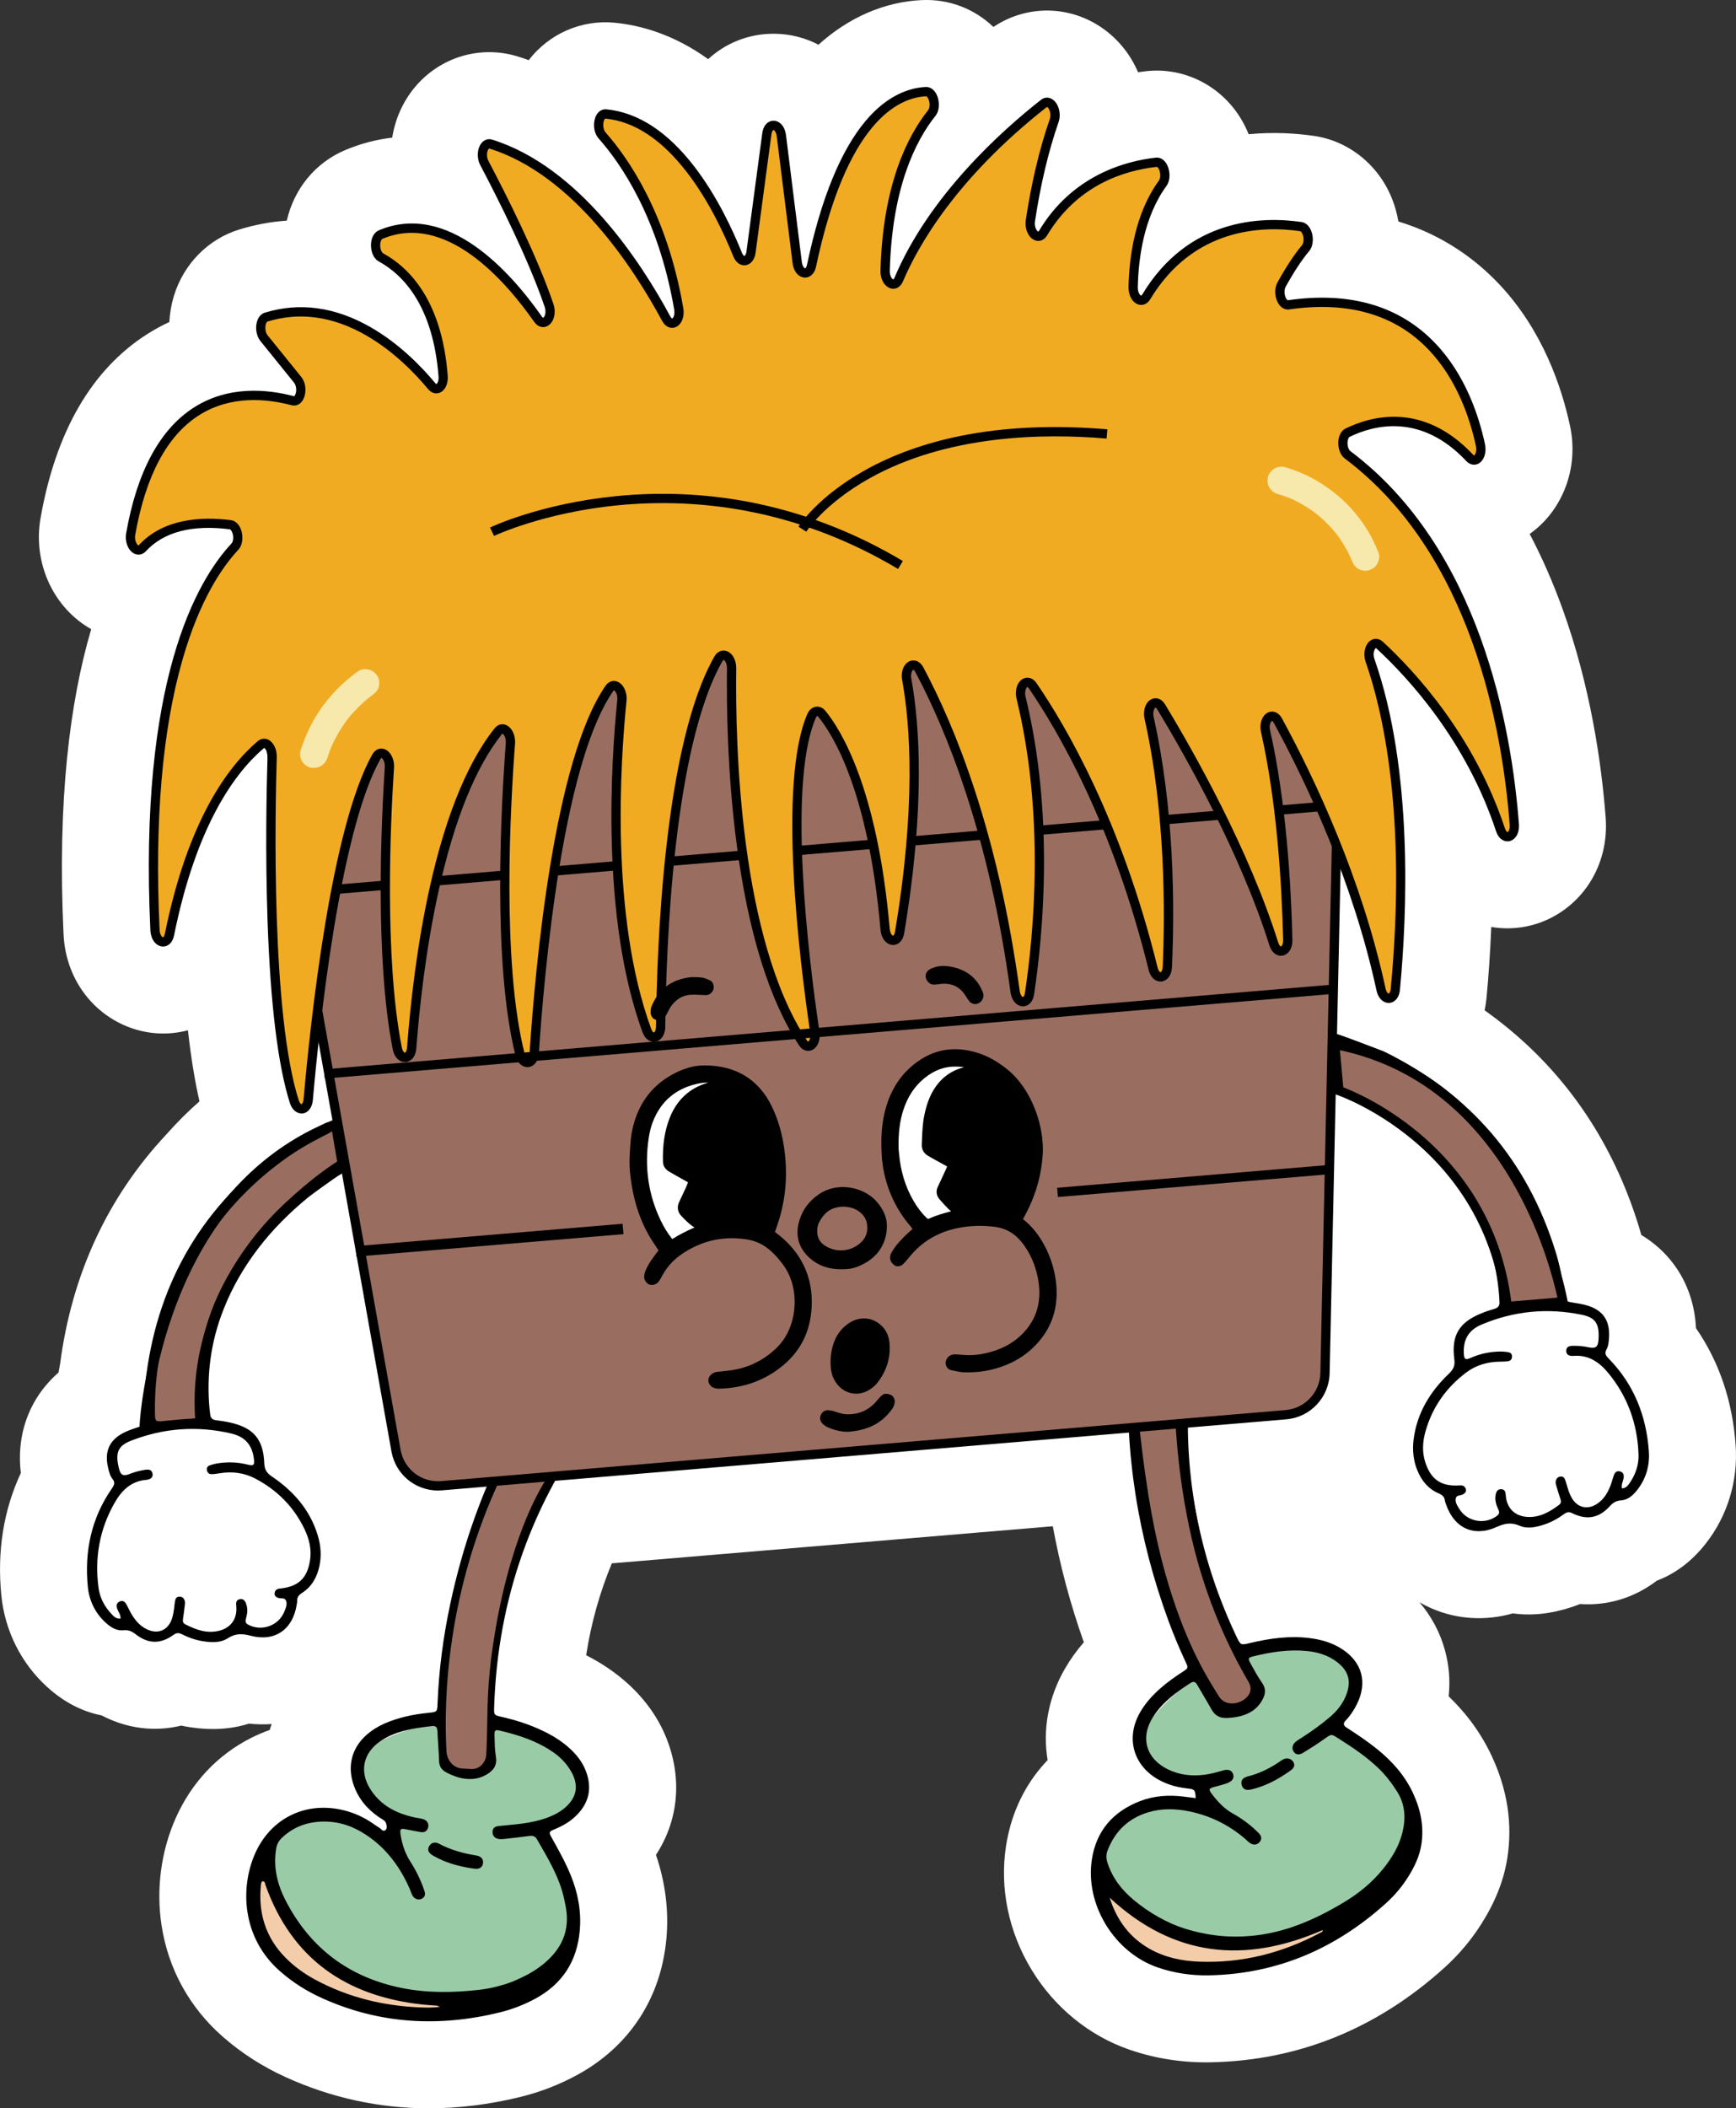
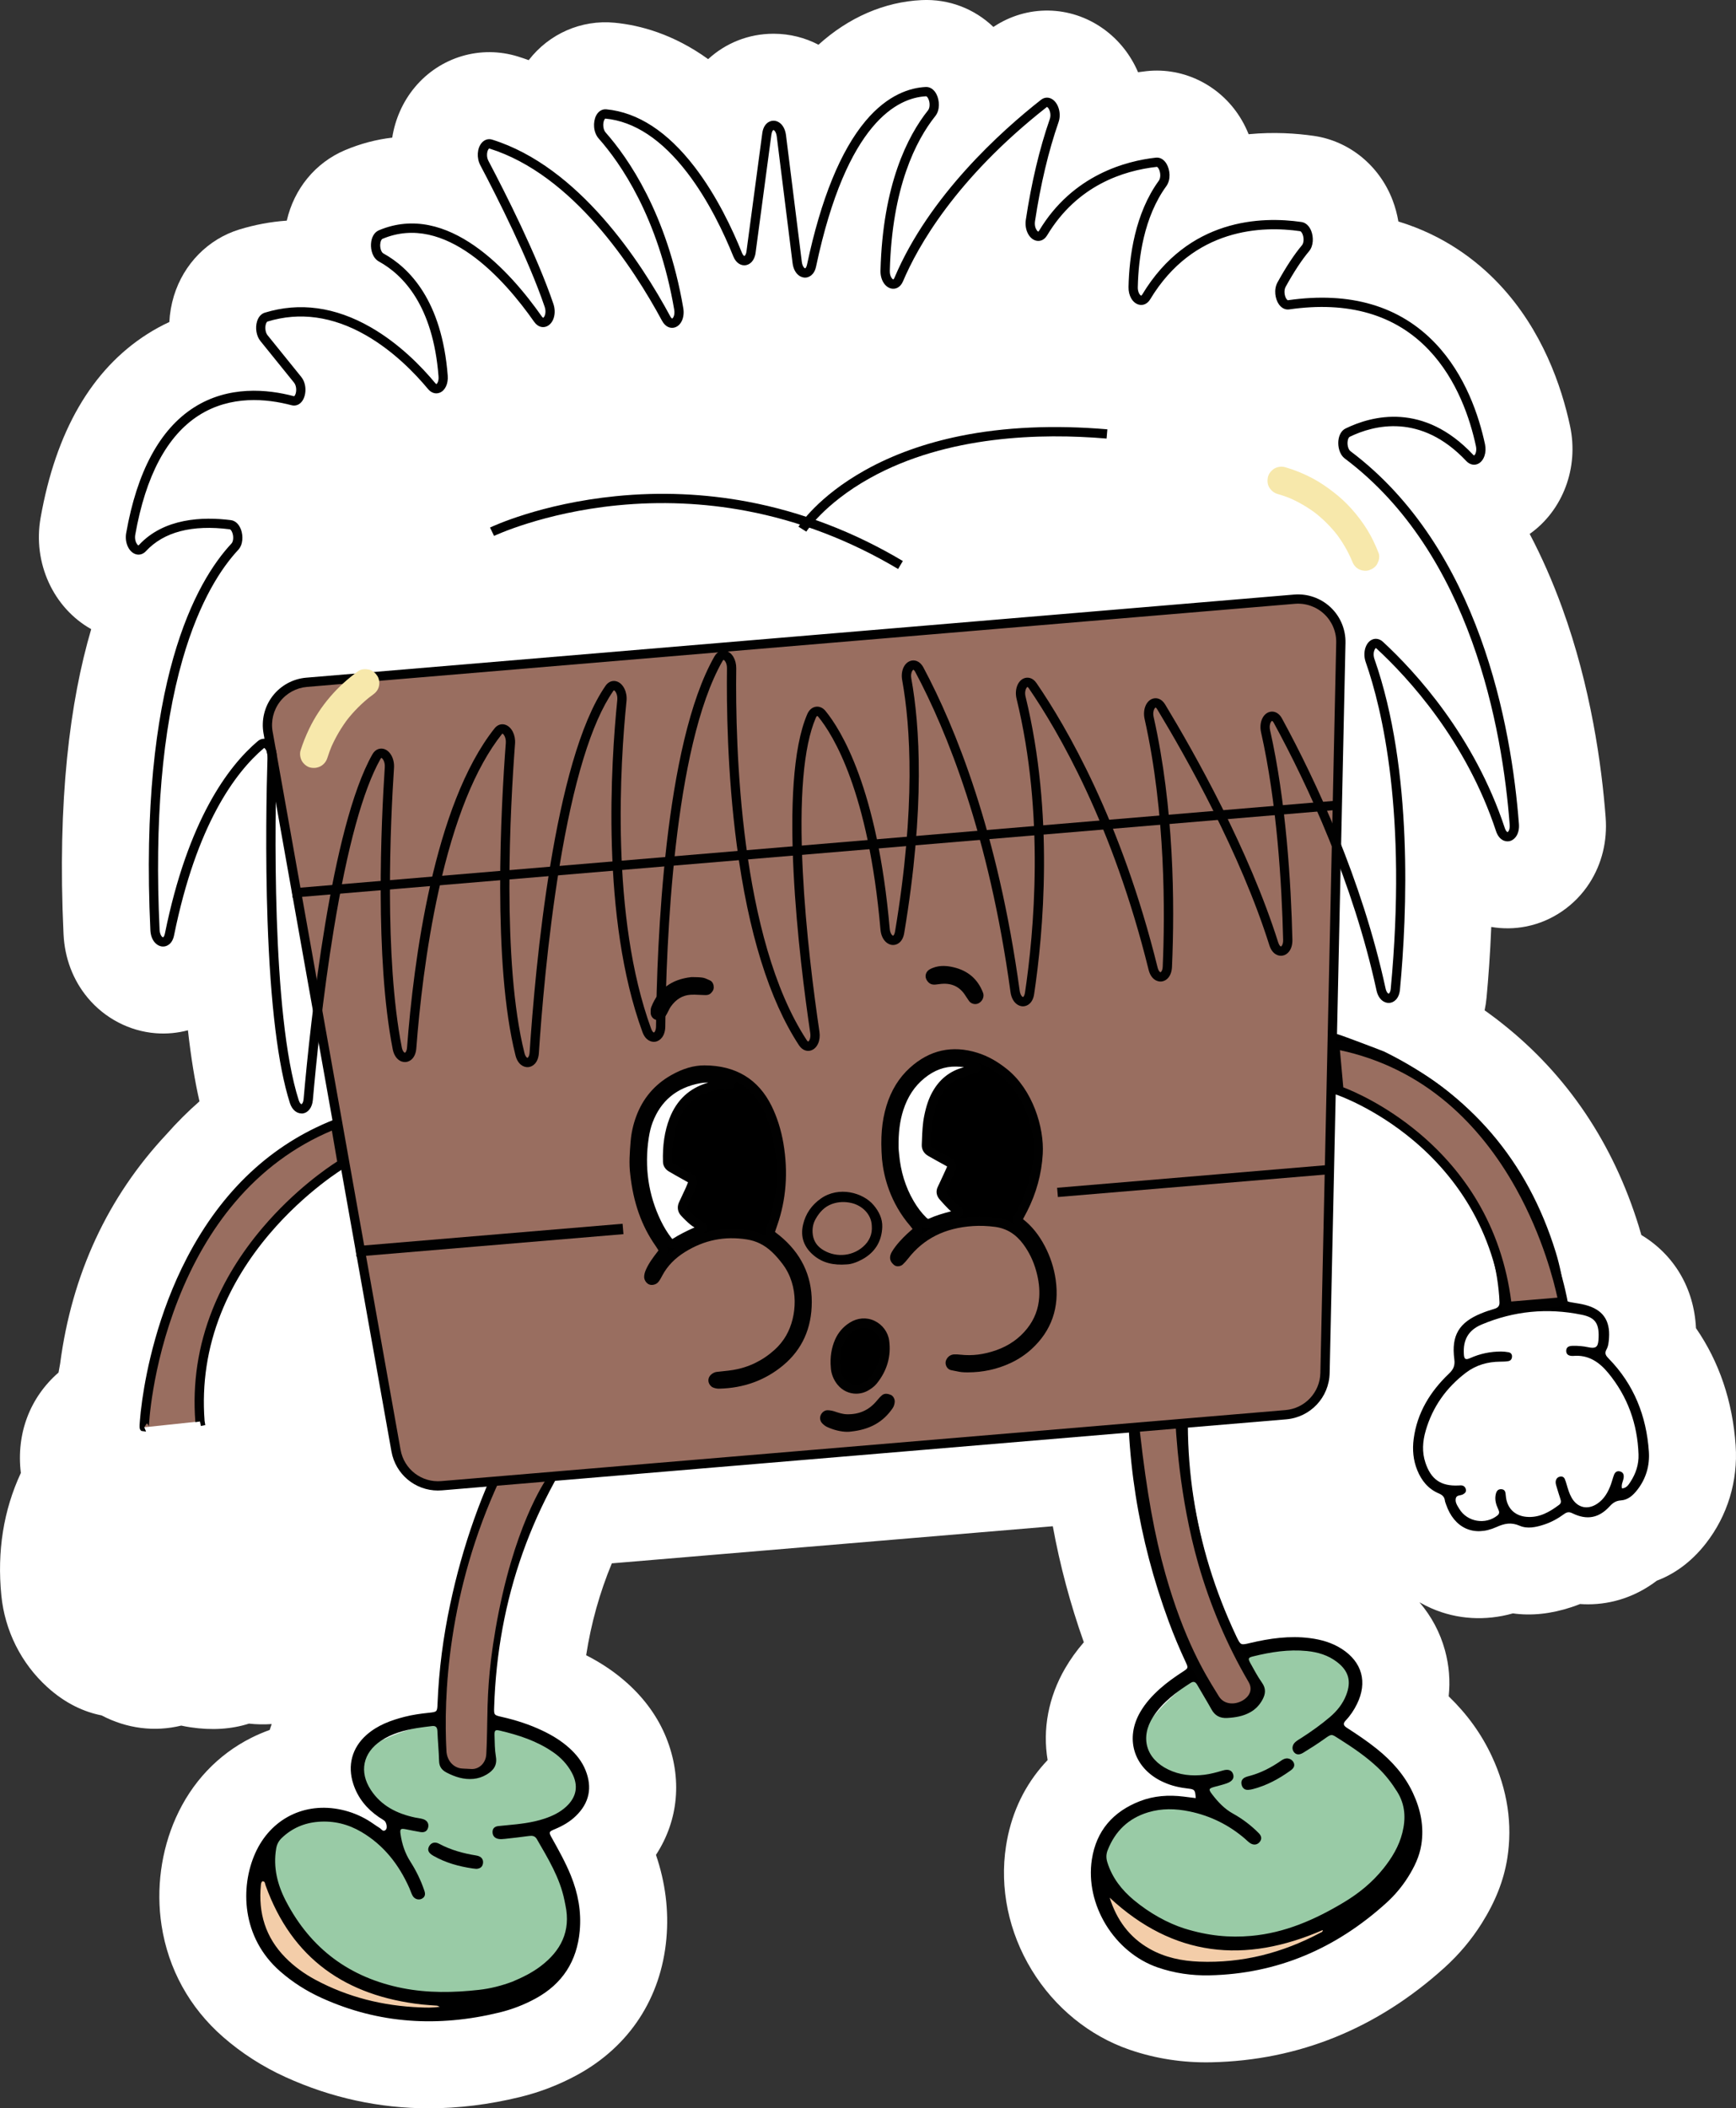
<svg xmlns="http://www.w3.org/2000/svg" id="Layer_2" data-name="Layer 2" viewBox="0 0 1497.28 1817.98">
  <rect x="0" y="0" width="1497.28" height="1817.98" fill="#333333" stroke="none" />
  <defs>
    <style>
      .cls-1 {
        fill: #fff;
      }

      .cls-2 {
        fill: #996e60;
      }

      .cls-3 {
        fill: #f1ab22;
      }

      .cls-4 {
        fill: #f7e8ab;
      }

      .cls-5 {
        fill: #f3cda9;
      }

      .cls-6 {
        fill: #010101;
      }

      .cls-7 {
        fill: #99cba6;
      }
    </style>
  </defs>
  <g id="merged_outline" data-name="merged outline">
    <path class="cls-1" d="M1496.98,1246.44c-2.66-38.17-14.14-72.09-34.22-101.2-1.64-34.42-18.85-63.29-47.13-80.32-.67-2.42-1.36-4.8-2.08-7.15-22.16-71.9-61.87-130.88-118.02-175.29-1.09-.87-2.18-1.72-3.27-2.56l-2.11-1.64c-2.15-1.64-4.3-3.24-6.4-4.75l-1.11-.8c-.73-.52-1.45-1.04-2.18-1.55.76-3.54,1.33-7.17,1.67-10.88,1.55-16.47,3.13-37.36,4.06-61.01,9.93,1.7,20.16,1.58,30.25-.43l.23-.05c22.11-4.47,41.9-18.1,54.29-37.39,10.65-16.58,15.45-36.17,13.89-56.65-3.41-44.73-12.69-112.41-37.53-180.75-8.19-22.52-17.52-43.74-27.98-63.61,28.44-20.12,42.59-56.89,34.8-93.12-7.28-34.01-23.84-82.88-61.39-122.53-19.21-20.29-47.39-41.83-86.66-53.77-1.04-6.2-2.69-12.36-4.99-18.39-11.36-29.81-37.4-51.06-67.95-55.44-14.76-2.13-34.32-3.53-56.22-1.43-1.65-4.13-3.61-8.16-5.87-12.05-17.07-29.39-49.43-45.98-82.37-42.31-2.24.25-4.62.55-7.13.91-6.32-14.8-16.51-27.88-30-37.5-28.64-20.44-65.93-20.83-94.76-1.54-16.45-15.75-38.46-24.28-61.88-23.16-32.17,1.51-63.08,15.01-88.98,38.48-11.55-6.03-24.61-9.41-38.46-9.47h-.36c-21.63,0-41.36,8.15-56.34,21.9-29.99-21.62-58.73-29.29-80.61-31.39-28.97-2.79-56.62,9.57-74.16,32.26-3.04-1.09-6.09-2.12-9.15-3.08-32.35-10.11-67.34.31-89.14,26.53-10.39,12.49-16.93,27.56-19.44,43.37-13.78,1.6-27.41,5.19-40.69,10.79-25.68,10.86-43.98,33.4-50.24,60.79-13.75.94-27.45,3.49-41,7.64-26.83,8.25-47.89,29.64-56.35,57.22l-.03.11c-2.23,7.33-3.53,14.87-3.91,22.43-6.6,3.05-12.99,6.54-19.14,10.47-47.82,30.52-78.75,83.84-91.92,158.45-6.87,38.79,10.99,77.57,43.66,95.93-18.3,62.2-29.32,147.14-23.86,262.99.96,20.68,8.18,39.66,20.87,54.9,14.72,17.67,36.1,28.8,58.66,30.54,9.44.73,18.8-.16,27.76-2.54,2.61,23.31,5.92,43.67,9.95,61.27-10.02,8.79-19.54,18.3-28.54,28.5-50.65,54.09-81.46,120.52-91.61,197.48l-.03.23c-.48,2.54-.94,5.09-1.38,7.64-24.66,21.5-36.6,52.64-32.5,86.6-14.93,32.07-20.59,67.42-16.84,105.51,3.01,30.46,17.02,58.5,39.44,78.95,16.13,14.72,32.51,21.73,47.05,24.59,21.77,11.44,45.67,14.39,68.68,8.8,2.64.57,5.29,1.05,7.95,1.45,18.3,2.76,35.18,1.7,50.47-3.16,6.6.71,13.15.83,19.59.37-.61,1.68-1.18,3.38-1.72,5.09-5.44,1.93-10.79,4.22-16.01,6.85-28.84,14.55-51.3,38.38-64.95,68.94-12.74,28.53-17.11,61.43-12.32,92.65,5.79,37.73,24.15,71.03,53.07,96.29,16.01,13.98,34.15,25.63,53.92,34.62,39.43,17.92,80.78,26.9,123.59,26.9,25.66,0,51.85-3.23,78.46-9.69,17.43-4.24,34.18-10.72,49.78-19.26,44.76-24.51,71.96-66.15,76.6-117.24,2.2-24.17-.83-48.46-8.98-72.33,19.48-29.82,22.96-66.11,8.8-101.19-6.99-17.26-18.09-32.87-33.01-46.41-10.44-9.47-22.28-17.55-36-24.57,4.29-27.61,11.64-53.89,22.14-79.22l380.34-31.99c6.15,33.69,15.09,67.14,26.76,100.05-6.25,7.2-11.61,14.67-16.18,22.56-14.33,24.71-19.52,52.34-15.05,79.02-1.98,2.08-3.9,4.21-5.75,6.42-15.98,19.05-26.11,41.8-30.12,67.63-5.65,36.38,2.24,74.41,22.22,107.09,19.76,32.32,49.69,56.68,84.24,68.58,22.45,7.74,46.23,11.41,70.63,10.87,75.32-1.62,142.96-29.07,201.03-81.58,12.5-11.28,23.32-24.15,32.17-38.24,11.79-18.75,18.98-36.99,22-55.84,4.72-29.58.23-59.3-13.33-88.31-8.92-19.1-21.16-36.12-37.19-51.61,1.42-13.32.37-26.66-3.19-39.65-4.21-15.37-11.66-29.34-22-41.44,3.38,1.96,6.88,3.72,10.49,5.3,22.01,9.56,46.38,10.97,70.1,4.29,15.9,2.24,32.78.46,50.44-5.35,2.5-.83,4.99-1.73,7.46-2.72,2.3.16,4.6.24,6.89.24,21.19,0,41.69-6.93,59.33-20.37,13.87-5.25,28.85-14.9,42.3-32.11,0-.01.01-.02.02-.03,0,0,0,0,0,0,18.67-23.91,27.79-53.88,25.67-84.42ZM1402.85,1368.63h.11s.06-.01.09-.01c-.07,0-.13,0-.2.01Z" />
  </g>
  <g id="merged_Characters" data-name="merged Characters">
    <g>
      <polygon class="cls-1" points="102.68 1242.36 154.31 1228.23 187.99 1229.82 219.35 1244.01 223.6 1267.69 256.56 1300.77 273.19 1332.27 268.2 1366.68 252.78 1375.36 244.39 1401.94 228.61 1407.02 208.87 1404.92 196.4 1412.7 164.46 1408.66 151.63 1402.31 137.26 1410.95 109.94 1398.55 95.88 1397.5 79.48 1361.98 81.39 1328.37 94.04 1305.26 101.72 1287.44 106.47 1277.54 97.47 1266.83 102.68 1242.36" />
      <polygon class="cls-1" points="1375.02 1130.82 1321.75 1125.51 1288.82 1132.71 1260.27 1151.93 1260.03 1175.99 1233.06 1214.11 1221.93 1247.95 1232.6 1281.04 1249.25 1287.02 1261.96 1311.82 1278.37 1314.19 1297.48 1308.84 1311.07 1314.42 1341.89 1305.1 1353.48 1296.7 1369.09 1302.81 1393.95 1286.03 1407.64 1282.64 1417.88 1244.88 1410.38 1212.06 1394.04 1191.39 1383.5 1175.1 1377.16 1166.13 1384.25 1154.08 1375.02 1130.82" />
      <path class="cls-5" d="M385.65,1730.03c-123.81-9.75-163.69-121.99-163.69-121.99,0,0-13.07,69.23,32.85,93.3,45.92,24.07,103.47,35.26,125.06,35.41,21.59.15,5.78-6.72,5.78-6.72Z" />
      <path class="cls-5" d="M1155.67,1654.12c-111.91,53.85-202.84-23.08-202.84-23.08,0,0,23.53,66.4,75.33,64.11,51.8-2.3,107.16-21.57,125.9-32.31,18.74-10.74,1.61-8.71,1.61-8.71Z" />
      <path class="cls-7" d="M1031.42,1540.25s-69.37-20.31-36.87-59.86c32.5-39.54,83.76-64.87,139.36-59.04,55.61,5.83,28.92,51.35,28.92,51.35l-12.23,13.62s80.29,53.11,67.44,90.1c-12.85,37-58.85,74.47-58.85,74.47,0,0-69.59,28.71-99.12,24.91-29.53-3.8-94.94-22.24-100.9-45.68-5.96-23.44-14.85-34.24-4.32-51.3,10.54-17.06,43.72-25,50.74-25.01,7.02-.01,35.67,5.07,35.67,5.07l-9.84-18.64Z" />
      <path class="cls-7" d="M335.98,1571.77s-55.28-46.57-9.59-69.64c45.69-23.08,102.81-25.58,151.34,2.19,48.53,27.76,5.75,58.65,5.75,58.65l-16.69,7.53s52.05,80.98,25.37,109.65c-26.68,28.67-83.89,44.41-83.89,44.41,0,0-75.25-1.8-100.75-17.18-25.49-15.39-77.9-58.64-73.9-82.5,4-23.86.22-37.33,16.74-48.69,16.52-11.36,50.09-5.24,56.51-2.42,6.43,2.82,30.6,19.03,30.6,19.03l-1.49-21.02Z" />
      <g>
        <path class="cls-2" d="M124.43,1230.73c-.87.36,9.8-200.22,164.87-261.44,0,0,.01,0,.01,0l5.87,34.2s0,0,0,0c-.42.25-133.83,79.58-122.74,222.14,0,0,0,0,0,.01" />
        <path class="cls-6" d="M125.97,1234.43l-3.99-.53c-1.92-1.49-1.8-2.92-1.25-9.77.28-3.54.86-9.39,1.97-17.2,3.56-24.94,13.32-74.05,38.73-122.71,30-57.45,72.54-97.37,126.42-118.64l.2-.07,1.75-.58,3.17,1.9.31,1.83,5.8,33.74,1.09,2.62-2.91,1.94c-.33.2-33.46,20.08-64.76,56.96-18.28,21.53-32.37,44.57-41.89,68.48-11.84,29.74-16.6,60.96-14.16,92.78l.61,3.65-3.81.77-1.57-7.84.78,3.92-3.94.65-.04-.35c-2.58-33.14,2.38-65.64,14.72-96.61,9.86-24.73,24.42-48.53,43.28-70.73,27.68-32.58,56.05-51.82,64.33-57.09l-4.58-26.66c-32.19,13.54-60.34,34.4-83.75,62.05-19.8,23.39-36.28,51.68-48.97,84.08-23.17,59.12-25.12,108.93-25.1,109.34-.03-.69-.45-2.1-1.82-2.97l-2.14,3.37,1.54,3.7Z" />
      </g>
-       <path d="M325.97,988.91c-1.17-1.91-3.03-2.19-5.05-1.49-1.13.39-2.24.86-3.32,1.38-53,25.87-95.17,63.42-123.39,115.61-18.49,34.2-26.31,70.79-22.51,109.67.87,8.87.75,8.75-8.38,9.3-7.42.45-14.82,1.19-22.21,1.95-6.89.71-7.37.42-7.47-6.61-.38-27.07,3.26-53.59,11.48-79.38,18.18-57.07,50.97-103.81,99.54-139.15,10.86-7.9,22.49-14.66,34.48-20.74,1.71-.87,3.46-1.66,5.13-2.6,2.59-1.45,4.05-3.61,2.74-6.55-1.42-3.19-4.12-2.88-6.72-1.66-4.34,2.04-36.22,20.84-37.19,21.54-66.99,48.32-106.08,113.35-116.88,195.28-1.6,12.15-1.84,24.37-1.47,36.61.2,6.59.02,6.57-5.99,8.67-3.39,1.19-6.84,2.28-10.11,3.76-14.09,6.38-19,16.56-15.33,31.58.8,3.26,1.64,6.64,3.76,9.27,2.51,3.13,1.4,5.28-.61,8.17-17.72,25.56-23.73,54.18-20.72,84.73,1.18,11.93,6.25,22.62,15.36,30.92,4.36,3.97,9.3,7.23,15.42,6.59,4.22-.44,7.15.85,10.37,3.36,10.97,8.56,21.52,8.71,32.89.52,2.64-1.91,4.64-1.68,7.19-.4,5.82,2.91,11.93,5.04,18.39,6.01,7.25,1.1,14.86,1.43,21.02-2.57,6.7-4.36,12.55-4.11,19.99-2.17,20.68,5.38,36.04-5.37,39.47-26.5.19-1.18.5-2.38.45-3.56-.14-3.29,1.53-5.19,4.2-6.9,8.37-5.35,12.84-13.4,14.93-22.87,2.01-9.11,1.26-18.17-1.45-27.01-6.71-21.86-20.97-38-39.53-50.54-4.41-2.98-6.32-5.93-6.53-11.45-.77-20.68-9.35-30.55-29.42-35.03-3.97-.89-8.01-1.53-12.06-2-3.11-.36-4.82-1.8-5.14-4.91-.17-1.67-.43-3.33-.59-5-2.73-29.41,1.17-57.92,11.97-85.4,15.29-38.93,40.77-70.26,72.79-96.62,3.38-2.78,20.22-14.8,21.89-15.93,10.33-7.02,21.15-13.21,32.36-18.72,1.92-.95,3.9-1.93,5.52-3.29,1.88-1.57,1.99-3.8.72-5.87ZM199.59,1236.14c12.29,2.88,18.26,10.4,19.51,22.82.42,4.18-.56,5.21-4.91,4.08-8.98-2.33-17.99-2.64-27.09-1.12-2.11.35-4.2.94-6.22,1.67-1.7.61-2.74,1.95-2.45,3.91.32,2.16,1.62,3.61,3.78,3.63,2.37.02,4.76-.35,7.12-.73,10.74-1.75,21.12-.56,30.77,4.51,18.81,9.88,33.21,24.25,42.45,43.46,4.11,8.53,6.34,17.51,4.83,27.17-2.33,14.98-9.74,22.31-24.78,24.11-.71.09-1.44.12-2.14.26-2.15.42-3.39,1.82-3.61,3.92-.24,2.31,1.27,3.38,3.27,4.06,2.18.74,5.31-.44,6.48,2.16,1.48,3.3-.17,6.6-1.39,9.68-4.87,12.23-19.9,17.44-31.37,11.07-2.57-1.43-2.18-3.3-1.58-5.51,1.09-3.98,1.57-7.99.15-12.03-.95-2.69-2.37-4.98-5.63-4.31-3.48.71-3.23,3.42-2.98,6.24.91,10.43-4.44,18.25-14.44,20.89-10.7,2.82-20.33-.7-29.66-5.52-2.07-1.07-2.16-2.86-1.83-4.93.6-3.78,1.03-7.59,1.52-11.4.22-1.68.34-3.36-.43-4.94-.8-1.66-2.22-2.51-4.03-2.55-1.9-.05-3.25.92-3.71,2.75-.41,1.61-.59,3.29-.78,4.94-.47,4.05-.93,8.11-2.34,11.96-3.44,9.37-11.72,12.87-20.9,8.77-6.65-2.98-10.97-8.38-14.46-14.52-1.42-2.5-2.52-5.17-3.98-7.65-1.2-2.04-3.1-3.13-5.48-2.07-2.64,1.17-3.12,3.22-2.3,5.95.86,2.87,3.25,5.29,2.97,8.83-3.95.37-6.03-2.11-8.07-4.29-5.87-6.3-9.76-13.76-10.9-22.27-3.48-25.99.89-50.6,13.97-73.47,6.11-10.68,14.31-18.63,27.41-19.64.24-.02.47-.07.71-.11,2.96-.54,5.08-2.02,4.47-5.31-.63-3.4-3.38-3.65-6.19-3.24-4.52.66-8.91,1.8-13.17,3.48-5.69,2.25-8.08,1.39-9.53-4.37-3.65-14.51-.47-19.99,10.74-24.33,28.04-10.85,56.89-12.9,86.18-6.04Z" />
      <path d="M1113.79,925.09c1.83,1.07,3.94,1.71,6,2.32,11.97,3.57,23.67,7.86,35.03,13.06,1.83.84,20.44,9.87,24.24,12.05,35.97,20.64,66.32,47.28,87.9,83.1,15.24,25.29,23.85,52.75,26.07,82.2.13,1.67.15,3.35.26,5.03.2,3.12-1.25,4.82-4.25,5.7-3.91,1.14-7.79,2.45-11.55,3.99-19.04,7.77-25.85,18.94-23.16,39.45.72,5.47-.67,8.7-4.52,12.38-16.21,15.47-27.56,33.76-30.53,56.44-1.2,9.17-.42,18.22,3.08,26.87,3.64,8.99,9.39,16.18,18.54,20.06,2.92,1.24,4.88,2.83,5.29,6.1.15,1.17.65,2.3,1.03,3.44,6.91,20.25,23.85,28.29,43.34,19.53,7.01-3.15,12.73-4.37,20.07-1.2,6.74,2.92,14.18,1.31,21.15-.98,6.21-2.04,11.88-5.16,17.13-9,2.3-1.68,4.23-2.24,7.15-.8,12.59,6.18,22.96,4.27,32.34-6,2.75-3.01,5.42-4.77,9.66-5.05,6.14-.4,10.47-4.43,14.1-9.08,7.59-9.71,10.81-21.09,9.98-33.05-2.13-30.62-12.83-57.84-34.58-80.08-2.46-2.52-3.91-4.45-1.96-7.96,1.64-2.95,1.91-6.42,2.15-9.77,1.11-15.43-5.43-24.64-20.39-28.58-3.47-.91-7.05-1.41-10.59-2.02-6.28-1.07-6.44-1.01-7.35-7.54-1.69-12.13-3.96-24.14-7.57-35.85-24.33-78.97-73.73-136.56-147.85-173.01-1.08-.53-35.65-13.73-40.26-15.02-2.76-.77-5.48-.62-6.34,2.76-.8,3.12,1,5,3.79,6,1.8.64,3.66,1.14,5.5,1.71,12.84,3.99,25.43,8.71,37.46,14.69,53.79,26.73,93.93,67.33,121.39,120.57,12.41,24.06,20.43,49.6,24.58,76.35,1.08,6.95.65,7.31-6.26,7.76-7.42.48-14.84.99-22.23,1.78-9.1.98-9.19,1.12-9.82-7.77-2.75-38.97-16.57-73.75-40.51-104.37-36.54-46.75-84.39-76.72-140.97-93.38-1.15-.34-2.32-.61-3.5-.81-2.11-.36-3.89.24-4.73,2.31-.91,2.25-.42,4.43,1.69,5.67ZM1363.99,1133.63c11.78,2.4,15.82,7.28,14.65,22.19-.47,5.93-2.68,7.17-8.67,5.9-4.48-.95-9-1.34-13.57-1.23-2.83.07-5.5.77-5.56,4.23-.05,3.34,2.28,4.45,5.29,4.49.24,0,.48,0,.72-.01,13.09-1.19,22.5,5.28,30.31,14.78,16.72,20.36,25.14,43.9,26.05,70.11.3,8.58-2.29,16.59-7.03,23.78-1.64,2.49-3.28,5.28-7.24,5.58-.87-3.45,1.08-6.23,1.45-9.21.35-2.83-.46-4.77-3.26-5.48-2.53-.64-4.21.74-5.05,2.95-1.03,2.68-1.67,5.5-2.65,8.2-2.42,6.64-5.78,12.69-11.83,16.73-8.36,5.58-17.11,3.51-22.07-5.15-2.03-3.56-3.17-7.49-4.31-11.4-.47-1.6-.93-3.22-1.6-4.74-.76-1.73-2.25-2.46-4.12-2.09-1.78.35-3.03,1.42-3.54,3.19-.49,1.68-.09,3.33.4,4.94,1.12,3.66,2.18,7.35,3.41,10.98.67,1.98.88,3.76-.98,5.17-8.39,6.32-17.3,11.4-28.32,10.4-10.3-.93-16.89-7.74-17.73-18.18-.23-2.83-.43-5.54-3.98-5.66-3.33-.11-4.35,2.38-4.83,5.19-.73,4.21.42,8.09,2.15,11.83.96,2.07,1.66,3.86-.64,5.69-10.24,8.2-25.93,5.57-32.78-5.68-1.72-2.83-3.89-5.81-2.99-9.31.71-2.76,4-2.12,6.03-3.21,1.86-1,3.18-2.31,2.55-4.55-.57-2.03-2.02-3.21-4.22-3.26-.72-.02-1.43.07-2.15.1-15.13.73-23.66-5.25-28.46-19.63-3.1-9.27-2.4-18.5.23-27.6,5.91-20.49,17.7-37.06,34.6-49.94,8.67-6.61,18.7-9.52,29.59-9.59,2.38-.02,4.8-.05,7.14-.47,2.12-.38,3.16-2.03,3.12-4.21-.04-1.98-1.28-3.13-3.06-3.45-2.11-.38-4.27-.61-6.41-.61-9.22.02-18.06,1.83-26.53,5.63-4.1,1.84-5.24.99-5.52-3.2-.84-12.45,3.79-20.87,15.42-25.75,27.73-11.65,56.53-14.45,85.98-8.44Z" />
      <g>
        <path class="cls-2" d="M1151.2,900.58l3.62,39.89s129.14,43.79,145.1,186.12l48.12-4.05s-32.61-190.94-196.83-221.96Z" />
        <path class="cls-6" d="M1296.38,1130.89l-.43-3.87c-3.57-31.83-13.25-61.22-28.77-87.36-12.43-20.93-28.62-39.86-48.12-56.25-33.33-28.01-65.2-39.05-65.52-39.16l-2.46-.84-4.33-47.75,5.2.98c38.15,7.21,72.43,23.57,101.89,48.65,23.5,20.01,43.98,45.56,60.87,75.95,28.68,51.62,36.94,98.64,37.28,100.62l.73,4.29-56.33,4.74ZM1158.57,937.58c8.3,3.17,35.96,14.84,65.38,39.51,20.25,16.98,37.07,36.6,50,58.33,15.53,26.1,25.44,55.31,29.48,86.86l39.81-3.35c-2.73-12.79-12.46-52.35-35.65-94.01-16.42-29.5-36.29-54.27-59.05-73.62-27.01-22.96-58.23-38.34-92.87-45.74l2.9,32.02Z" />
      </g>
      <path d="M1019.74,1164.62c-7.05,22.42-7.79,74.68-7.71,76.9.96,24.47,3.74,48.73,8.63,72.73,9.93,48.82,27.32,94.76,53.12,137.46.74,1.23,1.43,2.5,2.2,3.71,1.89,2.95,1.11,5.49-1.22,7.73-4.45,4.28-9.97,5.52-15.91,5.22-3.12-.16-4.24-2.86-5.61-5.05-7.13-11.39-13.52-23.21-19.13-35.4-30.47-66.23-45.73-136.01-48.53-208.68-.03-.7-.02-1.41,0-2.12-.02.06-.03.12-.05.17.02-.06.03-.12.05-.17.03-.73,1.43-35.54,3.1-50.82-2.32.11-4.66.23-6.97.34-2.5.12-5,.27-7.51.44-.26,3.25-.53,6.49-.7,9.74-3.76,76.25,8.18,150.06,34.59,221.61,4.32,11.7,9.17,23.19,14.43,34.51,2.49,5.35,2.45,5.44-2.32,8.54-6.84,4.45-13.51,9.14-19.62,14.57-6.66,5.93-12.62,12.46-17.13,20.22-12.95,22.32-6.06,46.65,16.7,58.83,1.27.68,2.58,1.27,3.89,1.86,6.62,3.01,13.62,4.51,20.82,5.31,5.57.62,6.02,1.31,6.43,8.21-3.59-.45-7.1-.89-10.61-1.32-12.82-1.57-25.45-.72-37.55,3.98-23.09,8.96-37.57,25.47-41.39,50.12-6.07,39.09,19.39,80.37,56.8,93.26,14.47,4.98,29.36,7.11,44.58,6.79,58.74-1.26,109.11-23.15,152.37-62.26,7.31-6.61,13.69-14.13,18.95-22.5,5.39-8.58,9.8-17.56,11.42-27.74,2.51-15.73-.57-30.52-7.21-44.75-7.16-15.33-18.1-27.56-31.19-38.06-8.25-6.61-17.01-12.49-25.88-18.2-2.88-1.85-3.43-3.59-.92-6.24,3.98-4.2,7.16-8.97,9.72-14.19,9.21-18.76,4.5-36.15-13.04-47.48-8.43-5.45-17.87-8.13-27.72-9.37-17.4-2.2-34.45.2-51.35,4.21-8.21,1.95-8.2,1.98-11.81-5.46-.1-.22-.21-.43-.31-.65-36.65-77.85-49-159.44-37.49-244.64.09-.69.18-1.33.25-1.93-3.07.22-6.15.38-9.22.57M1138.72,1666.63c-32.63,17.35-67.31,26.3-104.38,24.88-15-.57-29.54-3.56-42.79-11.05-17.52-9.9-28.45-25.05-34.49-44.14,55.04,51.19,116.64,57.24,183.76,27.94.17,1.68-1.23,1.91-2.1,2.37ZM1193.13,1611.24c-9.55,11.94-21.22,21.43-34.29,29.25-24.71,14.81-50.65,26.23-79.8,28.81-18.62,1.65-36.87.03-57.73-6.46-14.11-4.55-29.63-12.97-43.41-24.46-10.5-8.75-18.66-19.18-22.82-32.5-1.16-3.7-1.1-6.99.25-10.45,6.43-16.45,17.92-27.54,34.89-32.68,11.76-3.56,23.69-3.26,35.59-.81,17.98,3.71,33.96,11.56,47.9,23.52,1.46,1.25,2.79,2.67,4.36,3.75,3.02,2.06,6.29,1.67,8.36-.86,2.3-2.8,1.44-5.4-.8-7.68-6.62-6.69-14.07-12.33-22.29-16.88-7.32-4.06-12.84-9.98-17.82-16.47-3.44-4.49-3.1-5.15,2.2-6.61,3.47-.95,6.99-1.75,10.36-2.97,4.85-1.75,6.57-4.44,5.49-7.82-1.11-3.46-4.08-4.67-8.9-3.25-5.3,1.56-10.6,3.05-16.1,3.71-10.7,1.29-21.07.21-30.89-4.5-19.22-9.22-24.6-27.58-13.13-45.47,8.09-12.62,19.91-21.24,32.28-29.2,2.62-1.69,4.28-1,5.77,1.64,4.02,7.09,8.35,14,12.29,21.13,3.02,5.46,7.33,7.73,13.54,7.4,7.05-.38,13.82-1.48,20.03-5.01,4.49-2.55,7.89-6.14,10.37-10.69,2.75-5.04,3.2-9.65-.39-14.73-3.72-5.27-6.79-11.02-9.92-16.68-2.32-4.21-2.08-4.91,2.31-6,15.2-3.76,30.56-6.19,46.29-4.62,9.46.94,18.36,3.57,26.03,9.46,10.11,7.76,12.54,16.67,7.9,28.57-2.95,7.56-7.87,13.67-13.97,18.87-7.68,6.54-15.88,12.38-24.35,17.84-1.81,1.17-3.73,2.23-5.35,3.62-2.78,2.38-3.35,5.77-1.69,8.35,1.72,2.66,4.59,3.27,8.2,1.08,6.14-3.73,12.21-7.62,18.07-11.78,6.9-4.91,6.25-4.53,13.14-.17,11.76,7.46,23.28,15.23,33.42,24.86,6.48,6.15,11.85,13.13,16.58,20.71,6.96,11.16,7.5,22.99,4.41,35.31-2.91,11.63-8.98,21.62-16.38,30.88Z" />
      <g>
        <path class="cls-2" d="M990.33,1216.51l26.99-3.23s.66,66.34,20,134c11.18,39.11,26.25,72.39,43,101,11.17,19.09-21.56,34.82-32.63,16.25-6.8-11.4-28.21-42.01-46.37-106.25-8.99-31.8-16-69-22-122-1.34-11.82-.69-17.66,11.01-19.77Z" />
        <path class="cls-6" d="M1062.55,1476.83c-1.08,0-2.15-.07-3.2-.22-6.41-.89-11.77-4.46-15.09-10.04-.68-1.13-1.5-2.46-2.45-3.99-8.33-13.44-27.85-44.92-44.34-103.21-9.51-33.62-16.33-71.44-22.13-122.64-1.31-11.57-1.14-21.38,14.28-24.16l.24-.04,31.41-3.76.05,4.46c0,.66.89,66.62,19.85,132.94,10.12,35.4,24.45,69.07,42.61,100.08,5.7,9.73,2.47,20.78-7.83,26.87-4.08,2.41-8.81,3.7-13.38,3.7ZM990.92,1220.47c-7.89,1.44-8.96,3.64-7.63,15.37,5.75,50.75,12.49,88.18,21.87,121.36,16.18,57.21,34.59,86.91,43.44,101.18.98,1.58,1.83,2.94,2.52,4.11,4.59,7.69,14.11,7.68,20.74,3.76,5.15-3.04,9.17-8.83,5-15.94-18.49-31.59-33.09-65.88-43.39-101.92-16.41-57.41-19.48-114.53-20.04-130.61l-22.51,2.69Z" />
      </g>
      <path d="M515.33,1220.87c-3.8-.04-7.59-.12-11.38-.23-17.15,20.79-33.14,44.91-45.99,67.83.4,1.05.8,2.09,1.2,3.14-.4-1.05-.8-2.09-1.2-3.14-.03-.08-.06-.16-.09-.25-.1,2.69-1.97,5.45-5.82,14.14-29.15,65.89-42.29,134.68-37.63,206.71.05.72.02,1.45.14,2.15,1.44,8.39-2.89,10.55-10.44,10.28-1.42-.05-2.86-.37-4.25-.71-7.31-1.81-8.46-3.12-9.09-10.74-1.29-15.56-1.47-31.14-.52-46.71,4.23-69.78,21.99-136.1,51.34-199.43.3-.65.58-1.32.95-1.94.33-.55.56-1.23.88-1.82-.19-.64,14.15-29.17,20.92-42.55-.96-.11-1.92-.21-2.88-.35-2.83-.42-5.65-.94-8.47-1.42-4.85,8.11-9.37,16.35-13.73,24.65-.48,1.8-.91,3.55-1.29,5.2.37-1.65.81-3.4,1.29-5.2-23.66,45.02-40.33,92.77-51,142.87-6.01,28.2-9.76,56.7-10.89,85.53-.28,7.25-.33,7.29-7.75,8.06-6.93.72-13.82,1.69-20.57,3.41-11.95,3.05-23.39,7.24-32.85,15.56-12.63,11.12-16.71,26.47-11.49,42.4,3.97,12.12,11.59,21.37,21.98,28.51,1.58,1.09,3.3,1.98,4.81,3.15,1.84,1.44,2.76,6.3,1.26,7.79-2.36,2.33-3.78-.57-5.38-1.56-3.48-2.12-6.72-4.63-10.21-6.71-7.06-4.19-14.61-7.2-22.65-8.96-31.89-6.98-61.13,7.77-74.43,37.54-12.87,28.8-12.13,72.41,21.6,101.88,10.75,9.39,22.67,16.94,35.61,22.82,49.57,22.53,100.83,25.36,153.31,12.61,10.99-2.67,21.5-6.71,31.46-12.16,23.08-12.64,35.56-32.14,37.93-58.24,1.51-16.6-1.45-32.45-7.7-47.82-4.53-11.14-10.36-21.6-16.22-32.07-2.94-5.25-2.88-5.61,2.49-7.84,6.72-2.79,12.91-6.33,18.15-11.42,11.56-11.23,14.3-24.48,8.26-39.44-3.03-7.51-7.95-13.63-13.88-19-6.99-6.34-14.98-11.16-23.48-15.18-11.11-5.26-22.73-8.99-34.7-11.71-6.85-1.56-6.96-1.6-6.74-8.41,2.99-93.55,32.84-177.23,89.1-251.24ZM362.17,1730.95c-31.81-1.33-62.04-8.71-90.19-23.85-9.54-5.13-18.28-11.42-25.89-19.16-17.1-17.39-23.44-38.46-21.08-62.44.12-1.19.22-2.39,1.26-3.32,2.42-.11,2.25,2.05,2.75,3.44,22.75,63.5,69.45,95.57,135.03,102.83,4.28.47,8.59.65,12.88,1,.43.04.85.32,2.43.97-6.67.99-11.92.74-17.17.52ZM476.88,1510.73c6.8,4.69,12.4,10.52,16.33,17.88,5.84,10.94,4.23,20.83-4.9,29.26-5.4,4.99-11.86,8.04-18.75,10.34-10.56,3.52-21.53,4.65-32.52,5.68-2.39.22-4.78.44-7.16.7-2.99.32-5.03,1.8-5.08,4.98-.06,3.32,1.81,5.47,5,6.08,1.84.35,3.83.19,5.72-.02,6.91-.75,13.82-1.53,20.71-2.48,2.88-.4,5.19-.08,6.77,2.66,9.71,16.82,19.9,33.41,23.84,52.83.29,1.41.55,2.82.85,4.23,4.73,22.36-3.88,39.28-21.42,52.58-7.52,5.7-15.92,9.77-24.26,13.29-9.55,3.57-19.07,5.98-28.88,7.08-22.03,2.47-44.1,2.83-65.91-1.46-45.41-8.95-79.2-33.89-100.6-75.06-7.33-14.09-11.12-29.02-8.44-45.16.63-3.81,2.14-6.69,4.84-9.28,8.86-8.48,19.44-13.01,31.58-13.96,13.32-1.04,25.73,2.04,37.2,8.81,19.29,11.4,32.32,28.19,41.3,48.4.97,2.19,1.63,4.54,2.81,6.61,1.69,2.96,5.31,3.95,8.04,2.46,2.88-1.57,3.01-4.06,2.08-6.82-3-8.9-7.07-17.28-12.14-25.2-4.59-7.17-7.2-15.14-8.42-23.52-.67-4.6.07-5.15,4.53-4.3,4.23.81,8.45,1.74,12.7,2.42,3.2.51,5.73-.53,6.59-4,.8-3.2-.84-6.05-4.37-7.16-2.27-.71-4.7-.9-7.05-1.4-15.52-3.33-29-10.03-38-23.72-10.28-15.63-6.87-32.06,8.74-42.47,9.38-6.26,20.03-9.06,30.98-10.92,4.25-.72,8.55-1.14,12.83-1.71,3.35-.45,4.71.92,4.85,4.37.34,8.62,1.21,17.21,1.44,25.83.13,5.03,2.55,7.89,6.75,10.03,7.18,3.66,14.62,6.05,22.79,5.3,4.11-.38,7.95-1.65,11.52-3.79,5.8-3.48,9.2-7.85,7.94-15.29-1.03-6.11-1.03-12.41-1.2-18.64-.11-4.18.64-4.83,4.62-3.9,16.19,3.8,31.89,8.89,45.75,18.46Z" />
      <g>
        <path class="cls-2" d="M398.8,1525.4c-8.14-.42-13.72-7.28-14.15-15.42-1.83-34.2-2.83-130.2,46.72-235.7.63-1.35,2-2.21,3.49-2.09l42.96-5.41c2.69.22-3.43,4.81-5,7-8.53,11.96-31.61,53.66-45,131-9,52-6.2,76.01-8,108-.42,7.4-5.96,13.4-13.37,13.02l-7.65-.4Z" />
        <path class="cls-6" d="M407.09,1526.23c-.22,0-.44,0-.66-.02l-7.65-.4c-7.96-.41-14.08-7.06-14.54-15.81-2.45-45.71.37-137.14,46.76-235.9.73-1.55,2.27-2.46,3.9-2.33l42.87-5.41c.62.04.96.25,1.09.61.33.91-1.01,2.27-3.22,4.42-.98.95-1.99,1.94-2.48,2.63-3.01,4.22-29.86,43.74-44.93,130.83-6.45,37.28-6.83,59.97-7.2,81.92-.15,8.73-.29,16.98-.79,26.03-.43,7.65-6.14,13.42-13.14,13.42ZM398.82,1524.99l7.65.4c6.83.37,12.51-5.19,12.93-12.62.51-9.03.65-17.27.79-26,.37-21.98.75-44.71,7.21-82.05,15.1-87.27,42.05-126.93,45.07-131.17.53-.75,1.53-1.71,2.58-2.74,1.09-1.06,3.12-3.04,3.02-3.54,0,0-.06-.04-.29-.06l-42.87,5.41c-1.38-.11-2.59.62-3.17,1.85-46.31,98.6-49.12,189.87-46.68,235.5.45,8.32,6.23,14.64,13.76,15.03Z" />
      </g>
      <g>
        <path class="cls-2" d="M231.22,631.6l110.32,619.22c3.34,18.77,20.43,31.91,39.43,30.31l728.02-61.23c18.81-1.58,33.4-17.11,33.81-35.98l13.66-629.65c.48-21.92-18.15-39.42-40-37.58l-852.01,71.66c-21.66,1.82-37.06,21.86-33.25,43.26Z" />
        <path class="cls-6" d="M377.79,1285.26c-19.72,0-36.66-13.98-40.18-33.74l-110.33-619.22c-2.01-11.3.84-23,7.84-32.11s17.57-14.88,29.01-15.84l852.01-71.66c11.54-.97,23,3.02,31.44,10.95,8.44,7.93,13.14,19.12,12.89,30.7l-13.66,629.65c-.46,20.98-16.57,38.12-37.48,39.88l-728.02,61.23c-1.18.1-2.36.15-3.53.15ZM235.16,630.89l110.32,619.22c3,16.84,18.12,28.48,35.16,27.02l728.02-61.23c16.82-1.41,29.78-15.21,30.15-32.08l13.66-629.65c.2-9.32-3.58-18.32-10.37-24.7-6.79-6.38-16-9.59-25.3-8.81l-852.01,71.66c-9.2.77-17.71,5.42-23.34,12.74-5.63,7.32-7.93,16.74-6.31,25.83Z" />
      </g>
      <g>
-         <line class="cls-1" x1="252.09" y1="770.06" x2="1151.51" y2="694.41" />
        <rect class="cls-6" x="250.51" y="728.23" width="902.59" height="8" transform="translate(-58.85 61.33) rotate(-4.8)" />
      </g>
      <path d="M410.86,1611.49c-.85-.09-2.04-.18-3.22-.35-11.95-1.74-23.44-4.93-33.99-10.98-4.22-2.42-5.22-5-3.58-8.07,1.65-3.08,4.89-4.26,8.64-2.25,10.07,5.4,20.84,8.32,32.04,10.12,4.38.7,6.32,3.3,5.83,6.73-.44,3.06-2.34,4.56-5.72,4.8Z" />
      <path d="M1116.1,1523.16c-.58,1.68-1.89,2.73-3.27,3.71-9.82,7.03-20.29,12.74-32.07,15.79-1.38.36-2.82.67-4.24.73-3.11.14-4.98-1.63-5.66-4.48-.7-2.93.45-5.17,3.26-6.41.87-.38,1.8-.67,2.72-.91,9.88-2.52,18.82-7.04,27.19-12.77,1.58-1.08,3.14-2.24,5.11-2.52,4.17-.61,8.02,3.21,6.94,6.87Z" />
      <g>
-         <path class="cls-3" d="M687.58,226.3l-13.63-109.1c-1.39-11.1-11.12-12.46-12.55-1.75l-13.64,101.94c-1.16,8.68-8.37,10.04-11.55,2.15-15.73-39.1-53.9-115.57-113.65-121.28-6.37-.61-8.58,12.49-3.16,18.61,20.44,23.09,52.46,70.25,66.01,149.4,1.83,10.67-6.24,16.96-10.85,8.41-24.79-46.04-77.67-127.46-151.26-150.46-5.9-1.84-9.51,8.78-5.52,16.35,15.04,28.52,41.74,81.41,55.77,122.72,3.53,10.38-4.06,19.7-9.6,11.8-26.8-38.23-79.04-96.68-135.61-72.82-6.03,2.54-5.78,16.32.4,19.72,20.17,11.11,48.53,38.04,53.49,102.3.69,8.88-5.31,14.14-9.92,8.6-22.07-26.56-76.3-79.85-142.76-59.45-5.22,1.6-6.32,12.56-1.87,18.08l29,35.89c5.42,6.71,2.38,19.86-4.18,18.12-41.16-10.94-117.26-12.38-139.74,114.86-1.64,9.3,5.19,17.52,10.11,12.22,12.53-13.52,35.16-25.33,75.81-20.15,6.14.78,8.8,13.7,3.89,18.95-28.24,30.23-79.02,115.2-68.89,330.44.53,11.33,10.38,14.43,12.51,3.94,10.37-51.16,32.68-124.61,78.8-163.71,4.37-3.71,9.98,2.4,9.73,10.57-1.7,55.77-4.54,223.03,19.11,297.21,2.93,9.19,11.16,7.96,12.01-1.79,5.57-63.58,23.31-232.61,58.78-295.58,4.03-7.16,11.88-.63,11.23,9.28-3.36,51.2-8.34,164.84,6.77,242.05,2.1,10.74,11.64,10.51,12.46-.29,5.11-67.3,21.84-206.49,74.64-273.03,4.4-5.54,11.22,1.26,10.53,10.44-4.15,54.74-11.56,189.44,8.24,268.03,2.56,10.17,11.61,9.28,12.3-1.22,4.8-72.81,20.76-250.73,64.83-314.2,4.39-6.32,11.76.85,10.78,10.45-5.62,55.13-13.98,187.75,21.53,284.58,3.38,9.22,11.79,6.78,11.9-3.51.73-70.55,7.05-242.1,49.85-317.06,3.93-6.88,11.47-1.43,11.34,8.28-.86,64.18,2.85,233.37,61.39,322.7,4.69,7.15,11.86,1.05,10.4-8.81-9.35-63.17-28.07-214.48-2.84-272.89,1.95-4.51,5.97-5.33,8.92-1.74,12.51,15.26,43.95,64.73,54.48,185.57.98,11.2,10.77,13.37,12.54,2.8,9.08-54.29,19.53-144.04,6.16-218.15-1.91-10.59,6.3-16.86,10.85-8.32,25.04,46.92,63.4,137.45,82.57,277.28,1.49,10.87,10.93,12.3,12.49,1.86,8.13-54.32,17-155.37-7.31-254.96-2.48-10.14,4.92-17.79,10.01-10.37,26.73,38.96,73.05,119.34,103.83,243.87,2.57,10.38,11.83,9.25,12.31-1.51,2.2-49.63,2.22-134.63-15.7-214.5-2.35-10.49,5.49-17.73,10.4-9.6,27.42,45.36,72.39,126,97.09,204.29,3.19,10.11,12.33,7.45,12.07-3.52-1.12-46.84-5.28-118.26-19.13-179.68-2.43-10.75,5.93-17.85,10.68-9.1,27.47,50.53,68.14,136.05,88.9,231.63,2.25,10.34,11.38,10.18,12.36-.24,5.98-63.53,11.63-188.05-21.8-283.32-3.24-9.23,2.66-18.53,8.37-13.25,28.43,26.26,78.14,80.64,104.04,158.97,3.43,10.36,12.84,6.83,11.98-4.53-6.48-85.13-33.92-236.04-143.69-318.56-5.49-4.13-5.54-16.5-.05-19.18,21.72-10.58,64.28-21.84,105.27,21.75,5.14,5.47,11.26-1.71,9.28-10.96-10.14-47.34-45.36-138.31-165.52-121.01-5.84.84-9.78-10.62-6.01-17.45,5.6-10.15,12.93-22.17,20.62-31.31,4.62-5.49,1.95-17.83-4.05-18.7-32.68-4.74-94.62-3.58-133.33,60.66-4.01,6.65-11.46,1.13-11.25-8.47.53-24.95,5.22-61.7,25.35-89.36,4.55-6.25.82-18.97-5.35-18.28-26.73,2.95-70.09,15.14-97.61,60.95-4.42,7.36-12.53-.51-11-10.67,3.75-24.86,10.05-56.15,20.48-86.18,3-8.64-3.32-19.18-8.87-14.82-32.93,25.87-95.43,81.59-125.15,151.78-3.5,8.27-12.03,2.73-11.76-7.61,1.01-38.05,8.37-95.91,40.17-135.8,4.73-5.93,1.24-18.84-4.98-18.54-26.02,1.23-71.79,23.07-98.67,150.04-2.06,9.76-11.06,7.78-12.38-2.75Z" />
        <path class="cls-6" d="M260.06,960.11c-3.48,0-7.91-2.32-10.05-9.03-10.26-32.18-16.73-84.86-19.24-156.58-2.03-58.09-.91-113.88-.05-141.97.14-4.64-2.1-7.41-2.93-7.56,0,.01-.08.05-.21.16-24.64,20.89-58.09,65.86-77.46,161.45-1.53,7.54-6.38,9.89-10.07,9.6-4.68-.36-9.92-4.94-10.36-14.15-10.08-214.1,39.51-300.76,69.96-333.36,1.62-1.74,1.96-5.9.74-9.27-.74-2.06-1.75-2.93-2.21-2.98-32.55-4.15-56.91,2.21-72.37,18.9-2.75,2.97-6.59,3.76-10.02,2.06-5.29-2.63-8.28-10.23-6.97-17.69,9.38-53.11,29.04-89.55,58.42-108.31,29.86-19.06,63.4-15.81,86.29-9.73.08.02.13.03.14.02.19-.06.89-.76,1.37-2.4.8-2.75.56-6.84-1.47-9.35l-29-35.89c-3.43-4.25-4.61-11.2-2.87-16.9,1.19-3.88,3.56-6.55,6.68-7.51,29.97-9.2,60.65-5.01,91.18,12.47,24.79,14.19,44.04,34.07,55.82,48.25.52.63.9.81,1,.83.44-.12,2.2-2.14,1.85-6.57-4.72-61.1-30.57-87.62-51.43-99.11-5.46-3.01-7.09-10.02-6.82-15.11.3-5.72,2.84-10.13,6.8-11.8,59.38-25.04,113.48,35.75,140.44,74.21.66.94,1.16,1.23,1.29,1.25.03-.03.52-.33,1.02-1.27.89-1.67,1.41-4.71.23-8.2-13.99-41.19-40.79-94.21-55.52-122.14-3.27-6.21-2.78-14.44,1.14-19.15,2.37-2.85,5.78-3.92,9.12-2.88,74.83,23.39,128.35,105.51,153.59,152.38.8,1.48,1.49,1.87,1.63,1.89.67-.13,2.6-2.79,1.76-7.73-13.65-79.75-46.62-126.6-65.06-147.42-4.92-5.56-5.02-14.45-2.28-19.84,1.9-3.73,5.21-5.76,8.82-5.41,27.21,2.6,52.82,19.3,76.13,49.66,19.18,24.98,32.8,54.09,40.85,74.11.87,2.15,1.88,2.73,2.08,2.7.29-.04,1.41-1.06,1.79-3.89l13.64-101.94c1.07-7.99,5.87-10.82,9.67-10.82h.03c4.59.02,9.7,3.92,10.78,12.6l13.63,109.1c.49,3.91,2.22,5.55,2.86,5.58h0c.21,0,1.13-.77,1.63-3.16,11.98-56.6,28.97-98.29,50.51-123.92,19.41-23.1,38.93-28.68,51.88-29.29,3.73-.19,7.14,2.1,9.26,6.27,2.65,5.18,3.21,13.52-.97,18.77-16.87,21.16-37.38,61.48-39.29,133.42-.14,5.08,2.38,7.48,3.04,7.51.08-.04.55-.43,1.03-1.56,29.85-70.52,91.98-126.36,126.36-153.36,3.05-2.4,6.93-2.48,10.11-.21,5.21,3.72,7.46,12.46,5.01,19.49-8.69,25.01-15.52,53.76-20.31,85.46-.53,3.53.48,6.38,1.6,7.87.62.82,1.13,1.06,1.26,1.09,0-.02.32-.22.75-.94,28.97-48.24,75.46-60.1,100.6-62.87,3.68-.41,7.07,1.58,9.31,5.45,2.94,5.06,3.84,13.5-.28,19.16-19.35,26.59-24.05,62.04-24.58,87.1-.07,3.1.87,5.02,1.43,5.9.69,1.06,1.36,1.4,1.53,1.41.08-.02.43-.26.87-.98,39.76-65.98,103.11-67.51,137.33-62.55,3.7.54,6.8,3.42,8.5,7.9,1.89,4.97,2.08,12.51-1.97,17.33-6.2,7.37-13.18,17.97-20.18,30.67-1.71,3.09-.99,8,.71,10.47.54.78,1.06,1.12,1.23,1.09,53.73-7.74,96.62,4.88,127.49,37.48,25.58,27.01,37.24,62.03,42.51,86.66,1.54,7.17-.86,14.22-5.7,16.76-3.44,1.8-7.42.95-10.41-2.22-39.22-41.72-79.87-31-100.61-20.9-.7.34-1.56,1.8-1.79,4.2-.32,3.35.75,6.87,2.49,8.18,111.48,83.8,138.87,237.37,145.28,321.46.68,8.91-3.8,13.93-8.26,14.83-3.72.75-8.98-1.09-11.5-8.74-25.76-77.9-75.56-131.98-102.96-157.29-.46-.42-.71-.47-.71-.48-.03.03-.52.35-1,1.33-.86,1.72-1.35,4.75-.17,8.13,33.5,95.48,28.17,219.56,22.01,285.02-.77,8.13-5.47,11.29-9.27,11.51-4.25.23-9.28-2.99-10.97-10.8-20.26-93.28-59.31-176.87-88.51-230.57-.79-1.45-1.46-1.82-1.59-1.84-.06.01-.43.19-.87.83-.89,1.31-1.57,3.92-.8,7.32,13.78,61.12,18.06,131.87,19.23,180.47.2,8.53-4.16,13.08-8.57,13.82-3.71.62-8.9-1.37-11.31-9-24.98-79.16-71.31-161.43-96.7-203.42-.72-1.19-1.3-1.53-1.45-1.56-.04.02-.43.22-.87.9-.86,1.34-1.52,3.96-.76,7.32,17.5,77.97,18.25,160.25,15.8,215.55-.36,8.05-4.81,12.08-9.07,12.5-3.87.38-9.11-2.06-11.12-10.2-30.96-125.26-77.98-205.74-103.24-242.57-.64-.93-1.13-1.21-1.26-1.23-.04.02-.44.24-.9.98-.86,1.4-1.49,4.08-.68,7.41,24.69,101.13,15.22,204.12,7.38,256.5-1.16,7.76-5.89,10.51-9.6,10.51h-.05c-4.51-.03-9.59-3.88-10.76-12.42-18.6-135.7-54.93-224.96-82.13-275.94-.79-1.49-1.48-1.86-1.61-1.87-.06,0-.38.15-.78.7-.87,1.18-1.58,3.61-.99,6.91,7.24,40.11,12.05,110.76-6.15,219.52-1.3,7.77-6.13,10.38-9.89,10.21-4.55-.18-9.8-4.42-10.58-13.32-10.39-119.2-40.94-167.96-53.59-183.39-.52-.63-.9-.78-.98-.78-.1.02-.66.36-1.18,1.57-10.67,24.71-14.45,69.42-11.23,132.87,2.62,51.51,9.25,103.39,14.35,137.85,1.1,7.45-1.73,14.02-6.88,15.99-3.07,1.17-7.53.63-10.83-4.4-25.58-39.04-43.61-97.05-53.59-172.44-8.3-62.67-8.86-122.45-8.46-152.5.07-4.95-2.34-7.28-2.97-7.31-.07.03-.45.29-.9,1.07-42.33,74.13-48.6,245.07-49.33,315.12-.08,8.04-4.33,12.37-8.51,13.09-3.53.6-8.56-1.19-11.14-8.24-35.97-98.08-27.19-232.94-21.75-286.36.52-5.08-1.98-8.27-2.93-8.44,0,.02-.24.17-.58.67-18.71,26.95-34.35,78.08-46.48,151.97-10.3,62.75-15.48,127.31-17.64,160.22-.55,8.36-5.25,11.74-9.11,12.09-3.83.34-9.03-2.1-11.06-10.15-19.95-79.19-12.49-214.71-8.35-269.31.37-4.93-2.08-8.01-2.96-8.14.03.01-.17.14-.44.48-22.65,28.54-40.96,73.82-54.43,134.6-11.32,51.08-16.77,102.28-19.35,136.24-.64,8.42-5.44,11.68-9.36,11.91-4.35.26-9.44-3.09-11.01-11.15-15.4-78.71-9.91-196.22-6.83-243.08.33-4.99-2.09-7.92-3-8.05,0,.02-.32.22-.75.99-15.05,26.73-28.56,75.93-40.14,146.25-9.66,58.65-15.51,117.73-18.14,147.72-.57,6.54-4.08,11.11-8.93,11.65-.27.03-.55.05-.84.05ZM227.79,636.98c1.2,0,2.42.28,3.58.84,4.52,2.18,7.54,8.33,7.34,14.96-1.54,50.65-4.73,221.69,18.92,295.88.88,2.74,2.12,3.53,2.38,3.47.32-.04,1.56-1.18,1.84-4.39,5.99-68.35,23.76-234.13,59.28-297.2,2.74-4.87,6.98-5.63,10.03-4.72,5.45,1.62,9.17,8.6,8.67,16.23-3.05,46.55-8.52,163.23,6.7,241.03.71,3.62,2.27,4.7,2.68,4.7h.01c.33-.02,1.59-1.15,1.85-4.53,5.65-74.38,22.97-209.03,75.5-275.21,2.55-3.22,6.18-4.31,9.7-2.94,5.16,2.02,8.51,8.82,7.95,16.17-4.11,54.2-11.53,188.69,8.13,266.75.81,3.2,2.2,4.14,2.56,4.14h.02c.34-.03,1.63-1.22,1.85-4.65,4.86-73.69,20.96-252.02,65.53-316.22,2.48-3.57,6.3-4.96,9.98-3.59,5.37,1.99,8.84,9.18,8.07,16.73-5.38,52.88-14.09,186.28,21.31,282.8.92,2.51,2.06,3.12,2.27,3.11.4-.07,1.83-1.5,1.87-5.29.74-70.67,7.11-243.24,50.38-319,2.75-4.81,6.96-5.64,9.99-4.81,5.29,1.44,8.92,7.66,8.82,15.13-.9,67.11,3.22,232.68,60.74,320.45.66,1,1.17,1.29,1.3,1.31.63-.13,2.49-2.69,1.8-7.34-9.32-62.92-28.21-215.66-2.55-275.07,1.54-3.57,4.25-5.87,7.42-6.32,3.01-.43,6.03.9,8.27,3.63,13.12,16,44.79,66.34,55.38,187.76.37,4.22,2.22,5.99,2.92,6.02.24-.02,1.23-.81,1.68-3.53,18.01-107.63,13.29-177.29,6.17-216.78-1.39-7.71,1.55-14.68,7-16.57,3.38-1.18,8.14-.31,11.32,5.66,27.51,51.56,64.24,141.75,83,278.62.57,4.18,2.42,5.51,2.89,5.51h0c.24,0,1.27-.92,1.69-3.69,7.75-51.81,17.12-153.62-7.24-253.42-1.86-7.63.75-15.19,6.09-17.57,3.09-1.38,7.64-1.06,11.11,4,25.58,37.27,73.15,118.69,104.41,245.17.81,3.28,2.21,4.2,2.56,4.16.37-.04,1.71-1.3,1.87-4.89,1.99-44.87,2.6-132.27-15.61-213.45-1.73-7.73,1.04-15.21,6.46-17.38,3.25-1.3,7.91-.72,11.27,4.83,25.58,42.3,72.25,125.2,97.49,205.15.89,2.83,2.1,3.54,2.37,3.51.44-.07,1.99-1.63,1.89-5.74-1.16-48.23-5.4-118.42-19.04-178.9-1.76-7.83,1.09-15.3,6.64-17.39,3.4-1.27,8.19-.5,11.46,5.5,29.44,54.16,68.83,138.49,89.29,232.7.75,3.47,2.27,4.51,2.66,4.51,0,0,0,0,.01,0,.31-.02,1.49-1.09,1.79-4.28,14.21-150.99-7.43-241.26-21.59-281.62-2.54-7.25-.65-15.49,4.31-18.74,3.32-2.18,7.36-1.71,10.55,1.24,27.96,25.83,78.8,81.04,105.12,160.65.9,2.73,2.11,3.43,2.34,3.41.68-.14,2.18-2.16,1.85-6.38-6.3-82.73-33.14-233.76-142.11-315.67-4.9-3.68-6.1-10.56-5.65-15.34.49-5.06,2.76-8.93,6.25-10.63,22.72-11.07,67.21-22.84,109.94,22.61.46.48.78.63.85.64.77-.21,2.62-3.29,1.6-8.02-5.06-23.62-16.19-57.17-40.5-82.83-28.98-30.61-69.54-42.4-120.54-35.06-3.39.49-6.66-1.14-8.95-4.46-3.11-4.51-4.57-12.65-1.13-18.88,7.36-13.33,14.44-24.09,21.06-31.96,1.61-1.91,1.88-6.01.62-9.33-.67-1.75-1.6-2.75-2.17-2.83-32.26-4.68-91.95-3.26-129.33,58.76-2.35,3.9-6.18,5.63-10.01,4.52-5.26-1.52-8.83-7.75-8.67-15.15.56-26.2,5.55-63.36,26.11-91.63,1.93-2.65,1.46-7.63-.17-10.44-.63-1.09-1.28-1.53-1.52-1.52-28.9,3.19-68.78,16.02-94.62,59.04-2.94,4.89-7.28,5.45-10.37,4.34-5.68-2.04-9.2-9.8-8.02-17.66,4.86-32.18,11.81-61.42,20.66-86.89,1.11-3.2.39-6.73-.82-8.82-.66-1.14-1.34-1.63-1.58-1.7,0,.01-.09.06-.22.16-78.68,61.81-111.42,120.63-123.94,150.19-2.42,5.71-6.81,6.98-10.12,6.26-5.61-1.22-9.53-7.75-9.32-15.53,1.98-74.15,23.41-116.07,41.04-138.19,1.72-2.15,1.76-6.89.1-10.14-.69-1.35-1.46-1.95-1.76-1.92-24.09,1.14-68.46,21.74-94.95,146.87-1.54,7.25-6.24,9.63-9.8,9.5-4.45-.19-9.41-4.15-10.46-12.58l-13.63-109.1c-.5-3.98-2.24-5.59-2.88-5.59h0c-.27,0-1.34.93-1.74,3.88l-13.64,101.94c-.97,7.25-5.15,10.32-8.73,10.77-3.42.43-7.96-1.36-10.5-7.66-7.87-19.55-21.15-47.96-39.78-72.22-21.9-28.52-45.63-44.19-70.54-46.57,0,0,0,0-.01,0-.21,0-.61.45-.92,1.07-1.44,2.82-1.25,8.2,1.14,10.91,19,21.46,52.97,69.67,66.96,151.38,1.33,7.78-1.63,14.77-7.04,16.64-3.35,1.15-8.07.27-11.27-5.66-24.66-45.8-76.81-126-148.94-148.54-.08-.02-.12-.03-.14-.03h0c-.1.03-.64.42-1.15,1.61-.92,2.17-1.16,5.94.5,9.08,14.84,28.15,41.86,81.59,56.02,123.3,2.68,7.89.38,16.31-5.23,19.16-3.13,1.59-7.78,1.43-11.43-3.78-25.57-36.49-76.57-94.29-130.78-71.43-.83.35-1.78,2.16-1.92,4.84-.18,3.38,1.01,6.76,2.69,7.69,22.58,12.44,50.55,40.84,55.55,105.5.53,6.85-2.22,12.72-6.85,14.59-3.53,1.43-7.32.26-10.13-3.12-11.36-13.67-29.9-32.82-53.65-46.42-28.54-16.33-57.09-20.29-84.86-11.76-.31.09-.93.76-1.37,2.2-.96,3.15-.33,7.34,1.44,9.54l29,35.89c4.96,6.14,4.49,15.41,1.21,20.47-2.27,3.5-5.84,5-9.52,4.03-21.33-5.67-52.52-8.76-79.93,8.74-27.42,17.5-45.87,52.14-54.85,102.95-.63,3.56.43,6.58,1.53,8.08.62.85,1.14,1.09,1.26,1.11,0-.01.17-.09.44-.39,21.58-23.28,55.01-24.49,79.25-21.4,3.84.49,7.02,3.48,8.73,8.2,1.86,5.16,1.9,12.82-2.42,17.45-13.7,14.67-33.14,42.92-47.91,94.22-17.62,61.15-24.31,139.64-19.9,233.3.21,4.52,2.19,6.49,2.98,6.55h0c.21,0,1.11-.77,1.61-3.22,19.83-97.84,54.52-144.25,80.13-165.96,1.6-1.36,3.48-2.05,5.39-2.05Z" />
      </g>
      <g>
        <path class="cls-6" d="M774.61,490.64c-41.43-24.69-85.51-41.55-131.02-50.12-36.42-6.86-73.84-8.46-111.23-4.76-63.75,6.32-105.83,26.16-106.25,26.36l-3.46-7.22c1.75-.84,43.53-20.57,108.58-27.07,38.18-3.82,76.41-2.21,113.62,4.78,46.51,8.74,91.54,25.95,133.84,51.15l-4.1,6.87Z" />
        <path class="cls-6" d="M695.43,458.43l-6.77-4.26c.66-1.05,16.56-25.92,57.59-48.81,23.94-13.36,51.55-23.26,82.06-29.45,38-7.7,80.66-9.62,126.78-5.71l-.68,7.97c-56.42-4.8-137.56-2.8-203.73,33.88-20.63,11.44-34.55,23.44-42.6,31.49-8.72,8.73-12.61,14.83-12.65,14.89Z" />
      </g>
      <g>
        <line class="cls-1" x1="279.89" y1="926.06" x2="1148.07" y2="853.04" />
-         <rect class="cls-6" x="278.36" y="885.55" width="871.24" height="8" transform="translate(-71.98 62.91) rotate(-4.8)" />
      </g>
      <g>
        <line class="cls-1" x1="307.14" y1="1079.02" x2="537.45" y2="1059.65" />
        <rect class="cls-6" x="306.73" y="1064.84" width="231.12" height="9" transform="translate(-88.09 39.13) rotate(-4.8)" />
      </g>
      <g>
        <line class="cls-1" x1="912.14" y1="1028.14" x2="1144.69" y2="1008.58" />
        <rect class="cls-6" x="911.73" y="1014.36" width="233.37" height="8" transform="translate(-81.66 89.69) rotate(-4.8)" />
      </g>
      <path class="cls-2" d="M746.89,1136.86c-13.71,15.61-22.73,3.02-22.73,3.02,0,0-8.66-8.82-2.28-20.91,6.38-12.09,19.28-8.45,19.28-8.45" />
      <path class="cls-4" d="M1102.01,425.99c4.18,1.19,8.27,2.64,12.27,4.32-.96-.4-1.91-.81-2.87-1.21,8.8,3.74,17.07,8.62,24.63,14.46l-2.43-1.88c7.55,5.87,14.35,12.66,20.21,20.21-.63-.81-1.25-1.62-1.88-2.43,5.68,7.37,10.44,15.42,14.08,23.99-.4-.96-.81-1.91-1.21-2.87.39.92.76,1.83,1.12,2.76,1.18,3,2.63,5.48,5.51,7.17,2.57,1.51,6.36,2.14,9.25,1.21,2.9-.94,5.71-2.74,7.17-5.51,1.42-2.68,2.37-6.29,1.21-9.25-2.78-7.1-6-13.99-10.04-20.46-3.97-6.38-8.59-12.43-13.61-18.01-4.48-4.98-9.41-9.55-14.7-13.67-5.96-4.65-12.12-8.93-18.81-12.46-7.47-3.95-15.41-7.2-23.54-9.52-2.98-.85-6.58-.35-9.25,1.21-2.49,1.46-4.86,4.31-5.51,7.17-.7,3.07-.55,6.52,1.21,9.25,1.7,2.64,4.09,4.64,7.17,5.51h0Z" />
      <path class="cls-4" d="M309.11,578.6c-17.97,12.87-32.94,29.92-42.5,49.93-2.87,6-5.38,12.21-7.37,18.55-.91,2.91-.31,6.65,1.21,9.25,1.46,2.49,4.31,4.86,7.17,5.51,6.53,1.49,12.75-1.97,14.76-8.38,1.15-3.66,2.47-7.27,3.96-10.8l-1.21,2.87c4.05-9.51,9.31-18.45,15.62-26.63-.63.81-1.25,1.62-1.88,2.43,6.18-7.95,13.32-15.11,21.27-21.27-.81.63-1.62,1.25-2.43,1.88,1.15-.89,2.32-1.76,3.51-2.6,2.6-1.86,4.64-3.98,5.51-7.17.79-2.87.43-6.7-1.21-9.25-1.65-2.56-4.11-4.82-7.17-5.51-2.98-.68-6.66-.64-9.25,1.21h0Z" />
      <path class="cls-1" d="M640.48,942.5s-56.34-56.66-84.9,38.1c0,0-4.15,64.7,16.19,96.22l67.37-26.8,1.34-107.52Z" />
      <path class="cls-1" d="M856.5,928.61s-56.34-56.66-84.9,38.1c0,0-14.63,42.01,24.58,92.88l58.99-23.47,1.34-107.52Z" />
      <g>
        <path d="M547.89,984.43c.55-6.88,2.09-13.65,4.49-20.2,5.4-14.77,14.92-26.02,28.58-33.72,8.26-4.66,17.15-7.89,26.68-7.85,24.48.1,43.16,10.31,54.24,32.75,4.9,9.92,8.05,20.49,9.88,31.34,3.94,23.28,2.6,46.23-5.24,68.65-.67,1.92-1.35,3.84-1.97,5.78-.56,1.77.23,3.19,1.47,4.32,1.2,1.1,2.57,1.99,3.83,3.02,17.07,13.97,26.27,31.79,26.28,54.05,0,20.67-7.1,38.2-23.2,51.63-15.29,12.76-33.07,18.82-52.87,19.23-1.18.02-2.43-.26-3.52-.7-.63-.25-1.23-1.05-1.45-1.72-.41-1.27.26-2.33,1.27-3.06.63-.45,1.39-.89,2.14-.98,4.84-.62,9.73-.93,14.54-1.73,14.43-2.4,27.03-8.66,37.86-18.48,4.25-3.86,7.81-8.27,10.67-13.27,10.7-18.7,11.1-46.72-3.39-65.9-2.93-3.88-6.13-7.65-9.67-10.97-6.65-6.25-14.46-10.36-23.65-11.81-20.16-3.16-38.82.58-56.15,11.34-8.84,5.49-16,12.49-20.96,21.69-.96,1.78-1.85,3.66-3.15,5.17-.63.73-2.31,1.19-3.19.87-.87-.31-1.84-1.76-1.85-2.72-.02-1.55.52-3.19,1.16-4.64,2.65-6.02,6.76-11.09,10.69-16.28.71-.94,1.08-2.23.34-3.43-1.06-1.73-2.12-3.47-3.28-5.13-12.44-17.81-18.57-37.84-20.91-59.2-1.21-9.38-.43-18.75.31-28.06ZM629.04,935.38c1.13-.71-.34-.09-.18-.34-.31.1-.63.2-.94.3-.13-1.26-.79-2.26-1.98-2.72-7.38-2.82-15.11-3.94-22.82-2.51-21.27,3.95-36.26,15.91-43.98,36.32-1.71,4.53-2.82,9.38-3.55,14.18-3.9,25.67-.55,50.34,10.8,73.8,2.67,5.52,5.82,10.75,9.57,15.6,1.94,2.51,3.89,3.12,6.26,1.64,6.92-4.33,14.25-7.85,21.75-11.03.64-.27,1.32-1.16,1.42-1.84.08-.57-.51-1.47-1.06-1.85-2.02-1.38-4.32-2.38-6.18-3.93-2.8-2.34-5.45-4.89-7.9-7.59-1.74-1.92-2.14-4.41-1.03-6.86,1.84-4.09,3.82-8.11,5.69-12.18.85-1.85,1.58-3.75,2.32-5.64.5-1.28-.19-3.77-1.29-4.4-3.17-1.83-6.39-3.59-9.58-5.39-2.48-1.4-4.98-2.78-7.42-4.26-1.82-1.1-3.05-2.68-3.12-4.92-.39-12.33.92-24.48,5.39-36.02,6.99-18.05,20.67-27.67,39.61-30.2,2.42-.32,4.88-.28,7.32-.4.31.09.73.35.92.23Z" />
        <path class="cls-6" d="M619.92,1197.44c-1.99,0-3.74-.54-4.88-.99-2.03-.82-3.29-2.78-3.75-4.2-.9-2.78.15-5.67,2.73-7.54,1.36-.98,2.66-1.54,3.98-1.71,1.91-.24,3.83-.44,5.68-.63,3.02-.31,5.87-.6,8.71-1.08,13.43-2.23,25.49-8.12,35.83-17.5,3.93-3.57,7.26-7.7,9.89-12.29,9.29-16.22,11.2-42.56-3.11-61.5-3.17-4.19-6.18-7.62-9.22-10.47-6.35-5.97-13.39-9.49-21.53-10.77-19.36-3.04-36.83.49-53.42,10.79-8.76,5.44-15.16,12.04-19.54,20.19l-.46.87c-.84,1.6-1.8,3.42-3.18,5.02-1.73,2-5.14,2.91-7.59,2.01-2.44-.88-4.45-3.77-4.48-6.43-.02-1.9.46-3.96,1.49-6.3,2.54-5.78,6.25-10.65,9.85-15.35l1.02-1.34c-.87-1.42-1.77-2.87-2.73-4.24-11.9-17.04-18.97-37.02-21.6-61.05-1.23-9.57-.47-19.13.27-28.38l.04-.44c.57-7.09,2.15-14.25,4.72-21.26,5.71-15.63,15.93-27.69,30.37-35.83,9.98-5.62,19.29-8.36,28.47-8.36h.19c26.96.11,46.4,11.88,57.81,34.98,4.79,9.71,8.24,20.62,10.24,32.45,4.18,24.67,2.36,48.44-5.41,70.64l-.21.6c-.56,1.61-1.15,3.27-1.67,4.9.06.08.16.18.31.32.57.52,1.25,1.03,1.98,1.57.57.43,1.14.85,1.69,1.3,18.4,15.06,27.74,34.28,27.75,57.14.01,22.65-8.28,41.06-24.64,54.71-15.51,12.94-34.13,19.72-55.34,20.16-.08,0-.15,0-.23,0ZM575.29,1074.93c1.12,1.97,1.16,4.29.16,6.37,1.87-1.78,3.89-3.47,6.05-5.08-1.75.41-3.95.33-6.21-1.3ZM609.92,933.49c-2.06,0-4.09.18-6.08.55-20.11,3.73-33.9,15.1-40.97,33.8-1.47,3.89-2.56,8.26-3.34,13.36-3.83,25.18-.31,49.22,10.45,71.46,2.65,5.46,5.72,10.48,9.14,14.89.35.46.61.7.76.82.06-.03.13-.07.21-.12,5.49-3.44,11.57-6.6,18.92-9.85-1.15-.67-2.31-1.39-3.43-2.33-2.89-2.41-5.68-5.09-8.29-7.97-2.83-3.11-3.47-7.3-1.72-11.2,1.02-2.27,2.1-4.54,3.14-6.74.86-1.82,1.72-3.64,2.56-5.47.75-1.64,1.41-3.33,2.11-5.12,0-.04-.01-.08-.03-.12-1.79-1.03-3.59-2.03-5.39-3.03-1.19-.67-2.39-1.33-3.58-2l-1.48-.83c-1.98-1.12-4.04-2.27-6.04-3.48-3.15-1.91-4.94-4.83-5.05-8.21-.45-14.3,1.4-26.59,5.66-37.59,6.17-15.94,17.38-26.26,33.39-30.79-.31,0-.62-.01-.93-.01ZM631.4,1059.74c4.63,0,9.33.37,14.09,1.12,5.75.9,11.16,2.8,16.17,5.68-1.73-2.62-1.37-5.14-.92-6.56.57-1.79,1.19-3.57,1.79-5.29l.21-.6c7.32-20.91,9.02-43.34,5.07-66.67-1.87-11.06-5.08-21.23-9.53-30.24-5.64-11.42-13.3-19.58-23.16-24.57l-1.67,2.64c-.05,1.06-.53,2.41-2.3,3.52-.83.52-1.75.72-2.73.6l-3.97,1.25-.14-1.34c-1.03.04-2.03.1-2.99.23-18.23,2.43-30.14,11.48-36.41,27.67-3.86,9.98-5.54,21.25-5.12,34.45.01.34.03.92,1.2,1.62,1.89,1.15,3.89,2.27,5.82,3.35l1.5.84c1.18.66,2.36,1.32,3.54,1.98,2.03,1.13,4.06,2.26,6.07,3.43,3.06,1.76,4.13,6.46,3.02,9.32l-.11.29c-.71,1.82-1.44,3.7-2.29,5.56-.85,1.86-1.73,3.71-2.6,5.56-1.02,2.16-2.08,4.4-3.07,6.6-.45.99-.34,1.77.34,2.53,2.37,2.6,4.89,5.03,7.5,7.21.84.7,1.93,1.33,3.08,1.99.91.52,1.85,1.06,2.79,1.71,1.57,1.07,3.11,3.32,2.76,5.72-.22,1.51-1.14,3.03-2.37,4.05,7.89-2.44,16.05-3.66,24.43-3.66ZM547.89,984.43l3.1.25-3.1-.25ZM629.55,930.21c.11.1.22.21.33.32l.28-.09c-.21-.08-.41-.15-.62-.23Z" />
      </g>
      <g>
        <path d="M768.38,954.6c3.62-11.91,9.7-22.41,18.97-30.84,15.78-14.34,33.89-18.55,54.35-12.18,9.07,2.82,17.04,7.58,24.41,13.51,21.03,16.92,30.5,47.99,29.23,69.7-.98,16.89-5.41,32.87-13.09,47.94-1.11,2.17-2.32,4.3-3.41,6.48-1.06,2.12-.8,3.76,1.21,5.35,7.51,5.91,13.07,13.36,17.47,21.72,4.6,8.72,7.62,17.99,9.01,27.74,3.16,22.1-2.88,41.07-19.55,56.31-5.15,4.7-10.92,8.49-17.24,11.42-12.04,5.59-24.76,7.99-37.97,7.57-3.6-.11-7.17-1.13-10.74-1.8-.97-.18-1.83-1.92-1.43-2.96.28-.72.74-1.47,1.33-1.92.6-.46,1.46-.77,2.22-.79,1.62-.05,3.25.06,4.87.24,11.14,1.24,21.95-.35,32.45-4.04,11.38-4,21.07-10.54,28.6-20.07,6.75-8.54,10.47-18.21,11.21-29.15.56-8.27-.61-16.29-2.8-24.14-2.42-8.67-6.25-16.77-11.61-24.07-6.81-9.26-15.57-15.17-27.28-16.69-6.52-.85-13.02-1.13-19.49-.72-23.86,1.5-44.15,10.39-59.16,29.69-1.23,1.59-2.59,3.11-4.06,4.48-.47.44-1.76.66-2.18.34-.88-.67-1.84-1.7-2-2.71-.18-1.08.27-2.44.87-3.43,3.38-5.64,7.88-10.35,12.62-14.84,1.77-1.67,3.65-3.23,5.45-4.87.85-.77,1.11-2.55.53-3.33-.97-1.3-1.9-2.64-2.95-3.87-14.64-16.97-21.71-36.98-23.54-55.43-1.38-17.51-.38-31.25,3.7-44.65ZM784.36,1037.35c3.29,5.65,7.12,10.9,11.81,15.49,1.87,1.83,3.99,2.82,6.6,1.64,7.08-3.2,14.56-5.13,22.05-7.02.6-.15,1.27-1.04,1.41-1.69.14-.66-.12-1.69-.6-2.14-1.48-1.39-3.27-2.46-4.7-3.89-2.58-2.58-5.04-5.28-7.44-8.03-1.73-1.98-2.27-4.21-.99-6.75,1.29-2.54,2.42-5.16,3.62-7.74,1.37-2.96,2.77-5.9,4.07-8.88,1.26-2.86.71-4.8-1.74-6.21-2.47-1.43-4.99-2.75-7.48-4.14-2.85-1.58-5.72-3.12-8.52-4.78-2.24-1.33-3.59-3.35-3.47-6.03.37-8.13.4-16.29,2.04-24.31,1.39-6.81,3.31-13.44,6.74-19.54,4.98-8.87,12.1-15.23,21.88-18.4,3.84-1.25,7.72-2.39,11.57-3.63.3-.1.71-.55.69-.82-.03-.35-.35-.78-.67-.98-4.99-3.23-10.71-3.66-16.37-3.81-11.5-.31-21.52,3.84-30.3,11.05-9.4,7.71-15.53,17.66-19.26,29.14-3.57,10.97-4.5,22.3-4.3,33.75.04,2.03.32,4.06.49,6.08,1.33,14.78,5.37,28.75,12.88,41.62Z" />
        <path class="cls-6" d="M834.67,1183.37c-1,0-2-.02-3-.05-2.95-.09-5.75-.69-8.46-1.27-.96-.21-1.93-.41-2.89-.59-1.59-.3-3.01-1.38-3.91-2.98-.96-1.72-1.15-3.72-.52-5.35.34-.87,1.13-2.5,2.64-3.66,1.28-.98,2.93-1.57,4.53-1.61,1.64-.05,3.42.04,5.42.26,10.1,1.13,20.13-.13,30.68-3.83,10.98-3.86,19.99-10.17,26.79-18.78,6.28-7.95,9.67-16.76,10.36-26.94.49-7.16-.38-14.62-2.66-22.8-2.33-8.37-6.03-16.03-10.98-22.77-6.51-8.86-14.55-13.8-24.57-15.1-6.45-.84-12.75-1.07-18.72-.69-24.32,1.53-42.72,10.74-56.25,28.16-1.42,1.83-2.93,3.5-4.48,4.95-1.73,1.62-5.16,2.26-7.34.61-1.14-.87-3.1-2.7-3.53-5.24-.45-2.72.82-5.21,1.38-6.15,3.79-6.32,8.85-11.48,13.3-15.69,1.09-1.03,2.2-2,3.28-2.95.45-.39.89-.78,1.34-1.18-.63-.86-1.24-1.68-1.87-2.42-17.54-20.34-23-42.58-24.49-57.65-1.45-18.47-.26-32.7,3.85-46.21h0c4.01-13.17,10.78-24.15,20.11-32.63,16.95-15.4,36.55-19.79,58.23-13.04,8.85,2.75,17.27,7.4,25.73,14.22,21.93,17.65,32.06,50.11,30.72,73.04-1,17.23-5.55,33.89-13.52,49.53-.53,1.03-1.07,2.05-1.62,3.07-.6,1.12-1.21,2.24-1.78,3.38-.05.09-.08.17-.11.23.05.05.12.11.21.18,7.38,5.81,13.44,13.33,18.54,23,4.81,9.13,7.98,18.9,9.43,29.04,3.42,23.95-3.58,44.08-20.81,59.83-5.35,4.89-11.49,8.95-18.26,12.09-11.43,5.31-23.79,7.99-36.78,7.99ZM794.88,1056.99c1.01,2.08.73,4.85-.66,6.83,2.7-1.87,5.51-3.57,8.44-5.09-2.18.54-4.9.39-7.79-1.75ZM844.98,1049.03c4.6,0,9.33.31,14.13.93,6.05.79,11.5,2.63,16.41,5.58-1.63-2.37-1.74-5.17-.25-8.13.6-1.21,1.24-2.4,1.88-3.59.52-.97,1.04-1.94,1.54-2.92,7.47-14.64,11.73-30.24,12.67-46.36,1.22-20.89-7.93-50.39-27.75-66.35-6.53-5.25-12.97-9.07-19.6-11.6.92.8,1.76,2.04,1.88,3.59.18,2.31-1.61,4.32-3.44,4.91-1.83.59-3.65,1.15-5.48,1.71-2.03.63-4.07,1.26-6.09,1.91-8.5,2.76-14.92,8.17-19.63,16.56-2.77,4.93-4.72,10.6-6.3,18.38-1.29,6.32-1.53,12.7-1.79,19.46-.05,1.41-.11,2.82-.17,4.23-.03.73.12,1.58,1.52,2.41,2.01,1.19,4.12,2.35,6.16,3.48.75.41,1.51.83,2.26,1.25.88.49,1.77.97,2.66,1.46,1.6.87,3.25,1.77,4.88,2.71,4.23,2.45,5.47,6.56,3.4,11.28-.97,2.21-2,4.41-2.99,6.54l-1.12,2.4c-.34.73-.67,1.47-1,2.2-.84,1.86-1.72,3.78-2.67,5.67-.36.71-.51,1.22.43,2.3,2.75,3.14,5.06,5.63,7.27,7.84.57.57,1.3,1.12,2.07,1.71.83.64,1.7,1.29,2.55,2.09,1.48,1.39,2.2,3.81,1.77,5.88-.3,1.4-1.24,2.97-2.63,3.94,3.66-.63,7.44-1.07,11.34-1.32,2.01-.13,4.05-.19,6.12-.19ZM787.82,1035.34c3.4,5.84,7.05,10.63,11.16,14.64,1.28,1.25,1.68,1.07,2.15.86,6.34-2.87,13.02-4.76,19.2-6.36-.72-.56-1.49-1.19-2.21-1.91-2.34-2.34-4.76-4.95-7.63-8.23-2.95-3.37-3.5-7.34-1.55-11.19.88-1.74,1.68-3.5,2.53-5.36.34-.75.68-1.5,1.03-2.25l1.13-2.42c.97-2.09,1.98-4.25,2.92-6.38.2-.45.27-.73.3-.89-.08-.06-.19-.15-.37-.25-1.54-.89-3.15-1.77-4.71-2.61-.91-.49-1.81-.99-2.71-1.49-.74-.41-1.49-.82-2.23-1.23-2.1-1.15-4.27-2.35-6.39-3.61-3.68-2.19-5.61-5.61-5.42-9.65.06-1.39.12-2.78.17-4.17.26-6.78.52-13.79,1.95-20.76,1.76-8.63,3.97-15.01,7.17-20.7,5.66-10.08,13.78-16.89,24.13-20.25.99-.32,1.99-.64,2.98-.95-2.14-.32-4.37-.42-6.64-.48-9.97-.25-19.02,3.05-27.66,10.15-8.37,6.87-14.26,15.79-18,27.29-3.02,9.3-4.33,19.61-4.11,32.45.02,1.22.15,2.49.29,3.83.07.66.13,1.32.19,1.99,1.32,14.7,5.47,28.15,12.35,39.95h0ZM768.38,954.6l2.85.87-2.85-.87Z" />
      </g>
      <g>
        <path d="M720.55,1178.82c.17,4.26,1.76,8.79,4.96,12.7,5.47,6.7,14.52,8.26,21.95,3.64,2.04-1.27,4.11-2.76,5.6-4.61,8.03-9.95,11.62-21.21,9.89-34.08-1.54-11.43-15.12-20.67-28-12.54-4.98,3.14-8.61,7.36-11,12.7-2.91,6.5-4.14,14.06-3.4,22.19Z" />
        <path class="cls-6" d="M738.47,1201.77c-6.03,0-11.93-2.66-16.06-7.72-3.54-4.33-5.61-9.64-5.85-14.97-.77-8.57.53-16.9,3.74-24.09,2.71-6.06,6.92-10.92,12.51-14.45,6.73-4.25,14.51-4.86,21.33-1.67,6.89,3.22,11.78,9.76,12.76,17.06,1.82,13.55-1.79,26.05-10.74,37.13-1.98,2.46-4.57,4.22-6.6,5.49-3.48,2.17-7.32,3.21-11.1,3.21ZM745.1,1144.84c-2.69,0-5.43.83-8.02,2.46-4.3,2.71-7.4,6.29-9.48,10.95-2.67,5.97-3.73,12.95-3.07,20.2v.2c.16,3.64,1.6,7.31,4.07,10.33,4.2,5.15,11.08,6.29,16.74,2.77,1.38-.86,3.36-2.18,4.6-3.72,7.62-9.44,10.58-19.59,9.04-31.04-.61-4.56-3.84-8.83-8.22-10.88-1.82-.85-3.73-1.28-5.66-1.28Z" />
      </g>
      <g>
        <path d="M701.54,1082.28c-8.01-6.85-11.38-15.59-8.93-26.2,2.21-9.57,7.47-17.04,15.42-22.62,15.4-10.82,36.28-5.23,45.5,5.76,4.58,5.46,7.68,11.67,7.41,18.86-.47,12.3-6.21,21.74-17.04,27.73-4.63,2.56-9.64,4.35-13.45,4.46-11.75.93-21.12-1.32-28.91-7.99ZM734.41,1037.35c-5.63-1.32-11.37-1.15-16.88.84-6.46,2.34-10.77,7.12-14.07,12.94-2.07,3.65-2.84,7.57-2.61,11.75.34,6.13,3.07,10.94,8.1,14.32,10.47,7.03,25.02,6.78,35.22-1.97,5.54-4.75,8.4-10.91,7.73-18.41-.41-10.07-8.57-17.38-17.5-19.48Z" />
-         <path class="cls-6" d="M725.55,1094.47c-10.83,0-19.38-2.96-26.61-9.15-9.38-8.03-12.92-18.45-10.23-30.14,2.38-10.33,8.11-18.74,17.01-25,17.11-12.01,40.11-6.35,50.87,6.47,5.9,7.03,8.63,14.09,8.34,21.58-.52,13.71-7.13,24.45-19.09,31.08-3.2,1.77-9.41,4.76-15.17,4.95-1.76.14-3.47.21-5.12.21ZM727,1031.61c-5.74,0-11.58,1.55-16.67,5.12-7.35,5.16-11.87,11.78-13.82,20.25-2.04,8.84.46,16.13,7.63,22.27h0c6.64,5.68,14.9,7.91,26,7.04h.2c2.95-.09,7.29-1.57,11.62-3.97,9.52-5.27,14.56-13.47,14.97-24.38.21-5.42-1.91-10.7-6.47-16.14-5.13-6.12-14.17-10.18-23.47-10.18ZM725.31,1086.18c-6.46,0-12.94-1.87-18.57-5.65-6.05-4.06-9.46-10.09-9.87-17.42-.28-5.11.77-9.8,3.12-13.95,4.26-7.51,9.55-12.32,16.18-14.72,6.09-2.2,12.53-2.53,19.15-.98,11.64,2.74,20.09,12.23,20.58,23.11.73,8.46-2.42,15.96-9.12,21.71-6.11,5.24-13.77,7.9-21.48,7.9ZM727.24,1040.5c-2.87,0-5.66.49-8.34,1.46-4.83,1.75-8.62,5.29-11.95,11.15-1.61,2.83-2.29,5.96-2.09,9.56.27,4.87,2.34,8.54,6.34,11.22,9.38,6.3,21.88,5.61,30.38-1.68,4.81-4.12,6.89-9.03,6.35-15.01v-.2c-.36-8.57-7.73-14.17-14.43-15.75h0c-2.12-.5-4.21-.75-6.26-.75Z" />
      </g>
      <g>
        <path d="M733.14,1230.49c16.17-1.65,26.23-7.84,33.52-18.57.65-.95.94-2.26,1.04-3.43.05-.67-.46-1.79-1.01-2.03-1.01-.43-2.68-.88-3.29-.37-1.85,1.53-3.34,3.49-4.94,5.32-7.47,8.52-16.92,12.37-28.18,12.1-4.15-.1-7.99-1.36-11.85-2.66-1.5-.5-3.13-.76-4.71-.82-.63-.02-1.51.64-1.89,1.23-.69,1.06-.69,2.35.24,3.31.83.85,1.78,1.68,2.84,2.18,6.79,3.24,13.96,4.31,18.24,3.74Z" />
        <path class="cls-6" d="M730.72,1234.63c-5.31,0-11.87-1.57-17.55-4.28-1.34-.64-2.6-1.59-3.97-2.99-2.19-2.25-2.49-5.57-.74-8.28,1.03-1.59,3.1-3.12,5.41-3.06,2.08.08,4.04.42,5.83,1.02,3.47,1.16,7.05,2.37,10.67,2.45,10.3.25,18.53-3.27,25.08-10.74.36-.42.72-.84,1.08-1.26,1.3-1.53,2.64-3.11,4.32-4.5,2.21-1.83,5.24-1.13,7.39-.23,2.35.99,3.62,3.91,3.45,6.04-.12,1.47-.51,3.59-1.72,5.36-8.26,12.15-19.82,18.6-36.37,20.29-.9.12-1.87.17-2.87.17ZM763.71,1208.16h0s0,0,0,0Z" />
      </g>
      <g>
        <path d="M596.58,846.53c-15.83,1.78-25.73,9.61-31.13,23.24-.42,1.05-.25,2.36-.27,3.55-.02,1.17,1.03,2.32,2.28,2.35.75.02,1.74-.08,2.22-.54.85-.8,1.47-1.87,2.05-2.91,1.18-2.11,2.06-4.43,3.44-6.4,4.88-6.97,11.43-11.44,20.09-12.07,3.6-.26,7.25.12,10.88.19,1.2.03,2.44.22,3.58-.03.64-.14,1.19-.97,1.63-1.6.57-.82.1-2.98-.63-3.28-1.85-.77-3.67-1.86-5.6-2.12-3.18-.43-6.44-.31-8.53-.38Z" />
        <path class="cls-6" d="M567.63,879.67c-.09,0-.17,0-.26,0-3.43-.08-6.26-3.02-6.19-6.43,0-.24,0-.49,0-.74-.02-1.12-.05-2.66.56-4.2,6.1-15.4,17.36-23.82,34.4-25.74l.29-.03h.29c.53.03,1.14.03,1.81.04,2.02.02,4.54.04,7.12.38,2.01.27,3.74,1.08,5.26,1.79.45.21.9.42,1.35.61,1.42.59,2.49,1.89,3.01,3.66.23.77.85,3.43-.63,5.57-.69,1-1.9,2.77-4.07,3.25-1.37.3-2.66.23-3.69.17-.28-.02-.56-.03-.83-.04-1.19-.03-2.38-.08-3.57-.14-2.42-.12-4.71-.23-6.93-.06-6.97.51-12.56,3.91-17.1,10.38-.68.97-1.26,2.16-1.88,3.42-.42.86-.85,1.74-1.35,2.63-.74,1.32-1.56,2.71-2.8,3.87-1.15,1.08-2.76,1.62-4.79,1.62ZM609.16,852.72s0,0,0,0c0,0,0,0,0,0Z" />
      </g>
      <g>
        <path d="M809.55,844.62c11.48-1.62,20.59,2.08,26.78,12.16.84,1.37,1.79,2.68,2.71,4,.68.97,2.14,1.3,3.21.75,1.47-.76,2.4-2.7,1.91-3.99-4.03-10.68-11.86-17.11-22.79-19.62-5.1-1.17-10.4-1.63-15.51.47-.74.3-1.5.6-2.17,1.03-1.12.71-1.64,1.98-1.22,3.07.38.99,1.39,2.23,2.32,2.41,1.51.31,3.17-.15,4.77-.28Z" />
        <path class="cls-6" d="M841.1,865.8c-2.08,0-4.13-.98-5.36-2.73l-.51-.73c-.77-1.1-1.57-2.24-2.32-3.46-5.13-8.37-12.6-11.74-22.81-10.29l-.22.03c-.4.03-.8.09-1.21.15-1.32.19-2.96.42-4.69.07-2.52-.52-4.45-2.83-5.25-4.89-1.12-2.87.03-6.12,2.79-7.89.93-.6,1.85-.98,2.67-1.31l.14-.06c6.7-2.75,13.44-1.7,17.92-.67,12.57,2.89,21.19,10.33,25.64,22.11,1.21,3.21-.5,7.23-3.81,8.95-.94.49-1.96.72-2.98.72ZM842.31,858.49h0s0,0,0,0Z" />
      </g>
    </g>
  </g>
</svg>